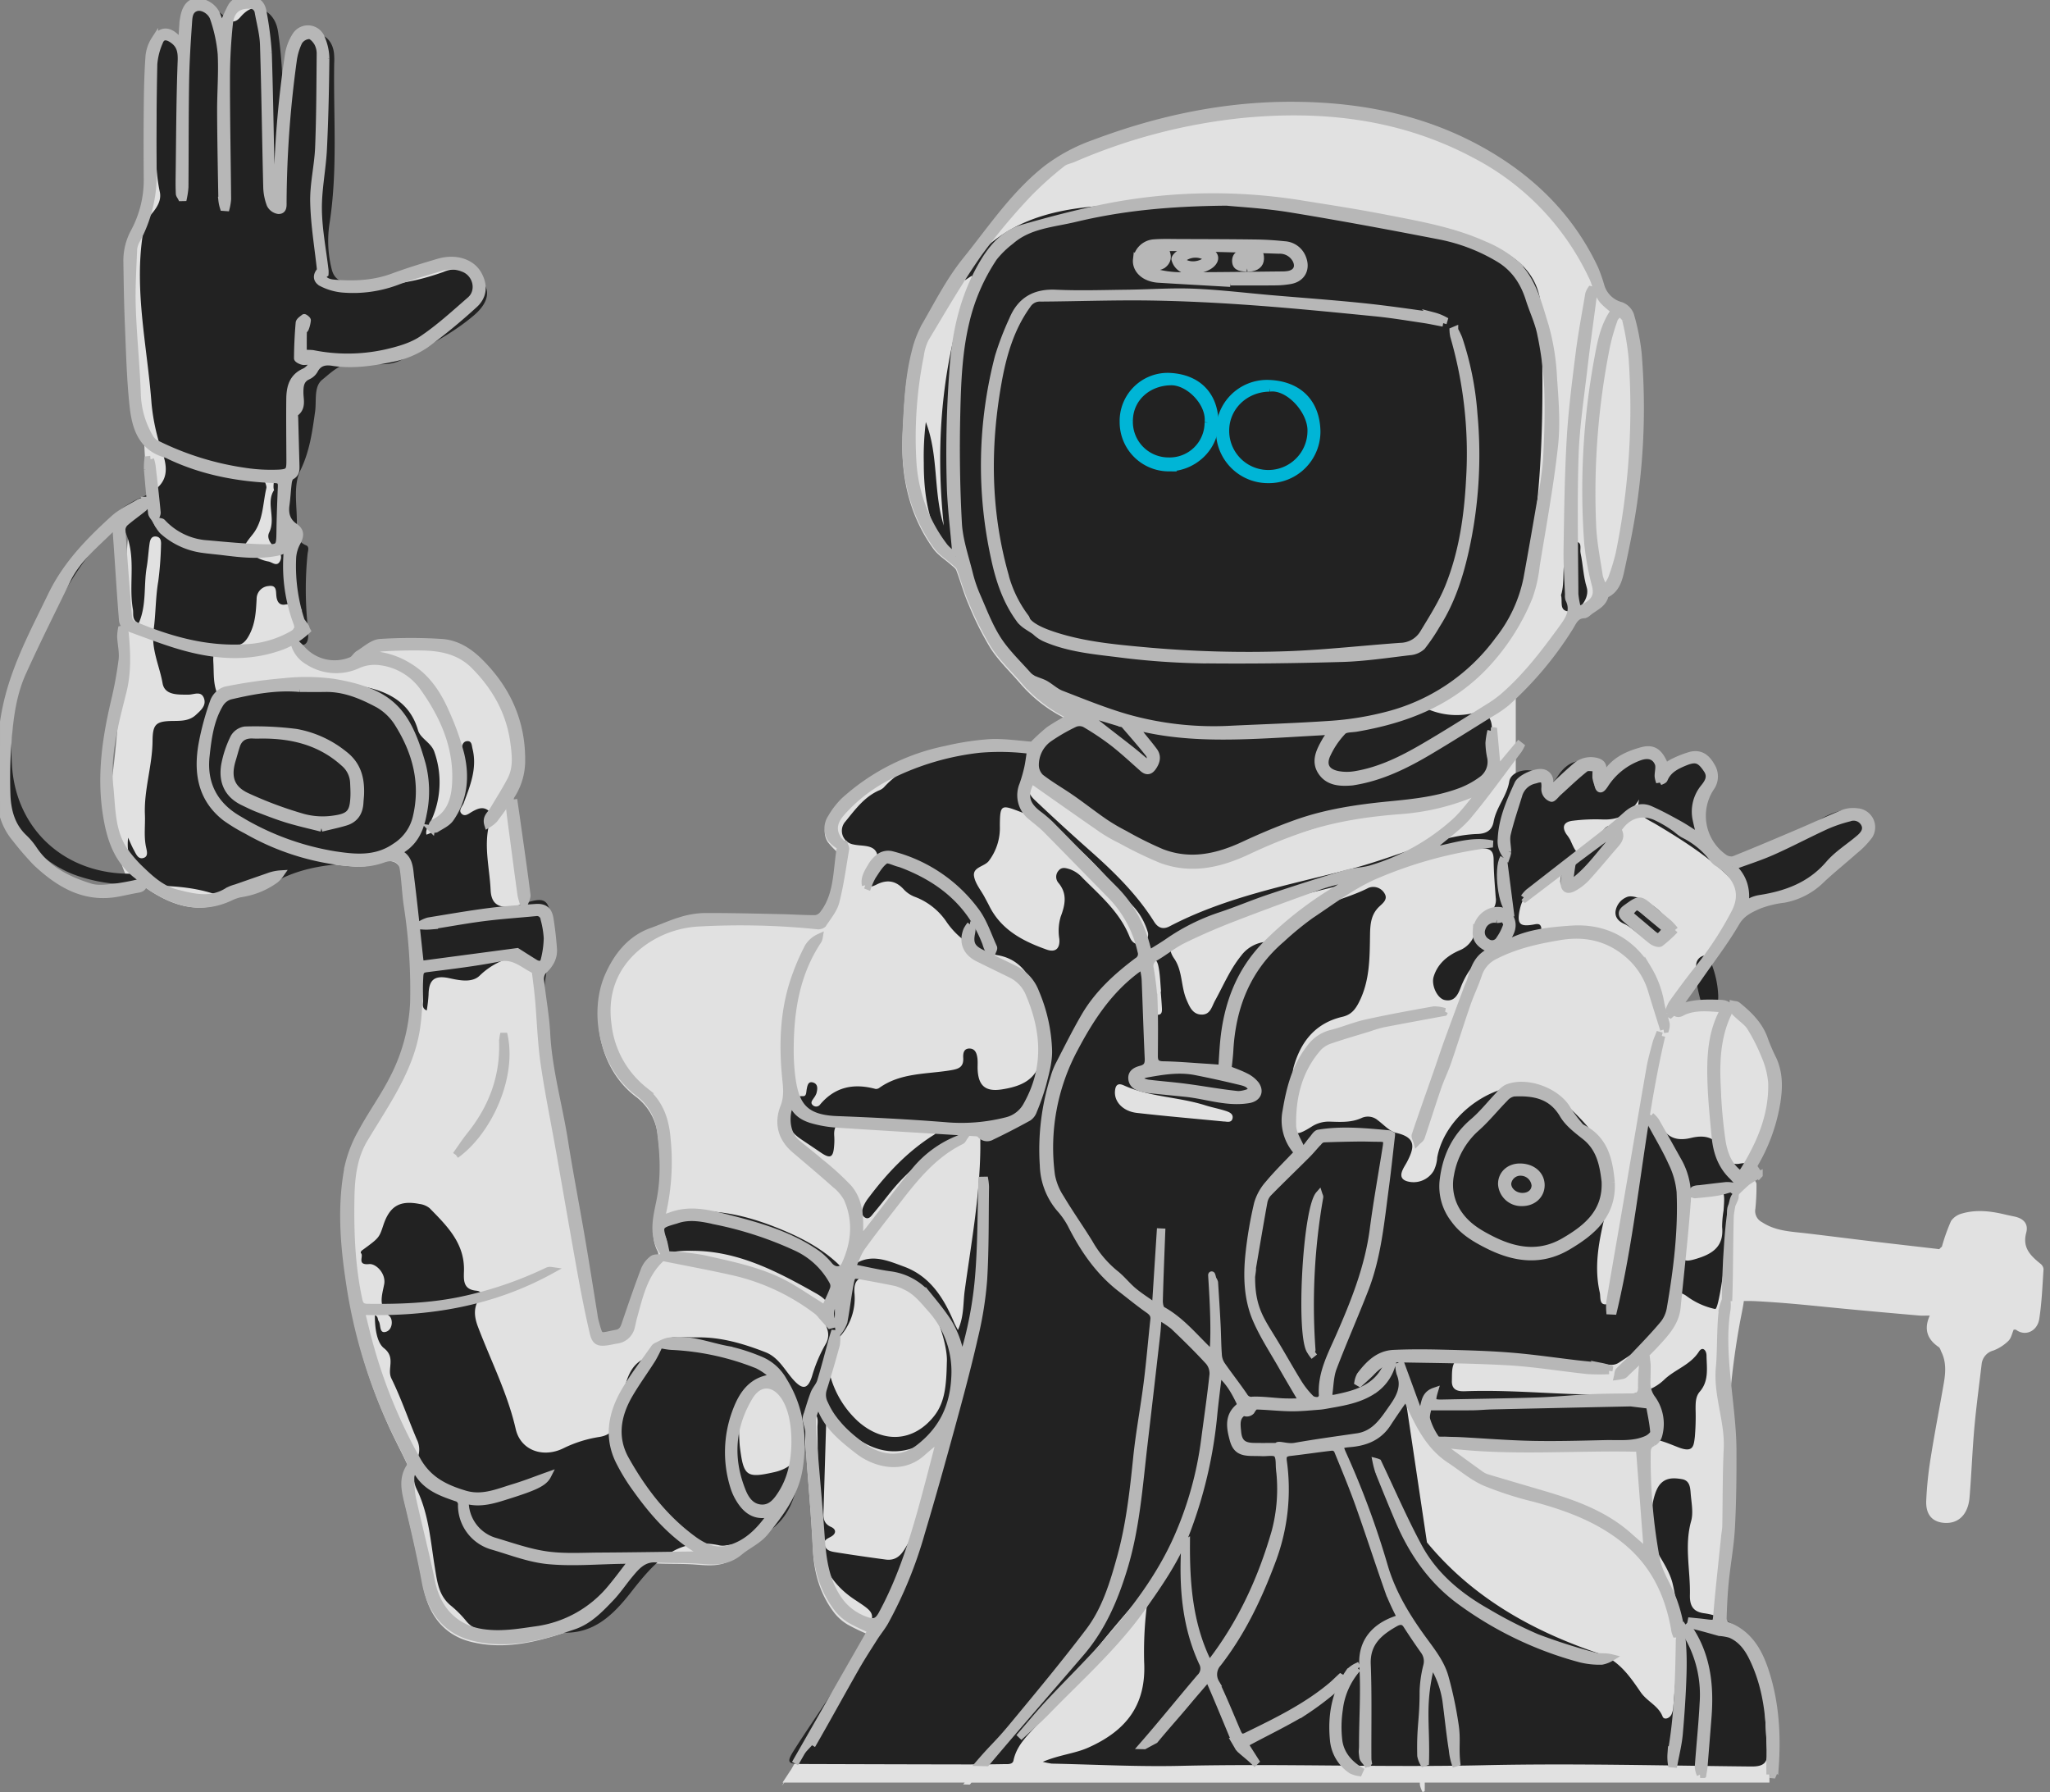
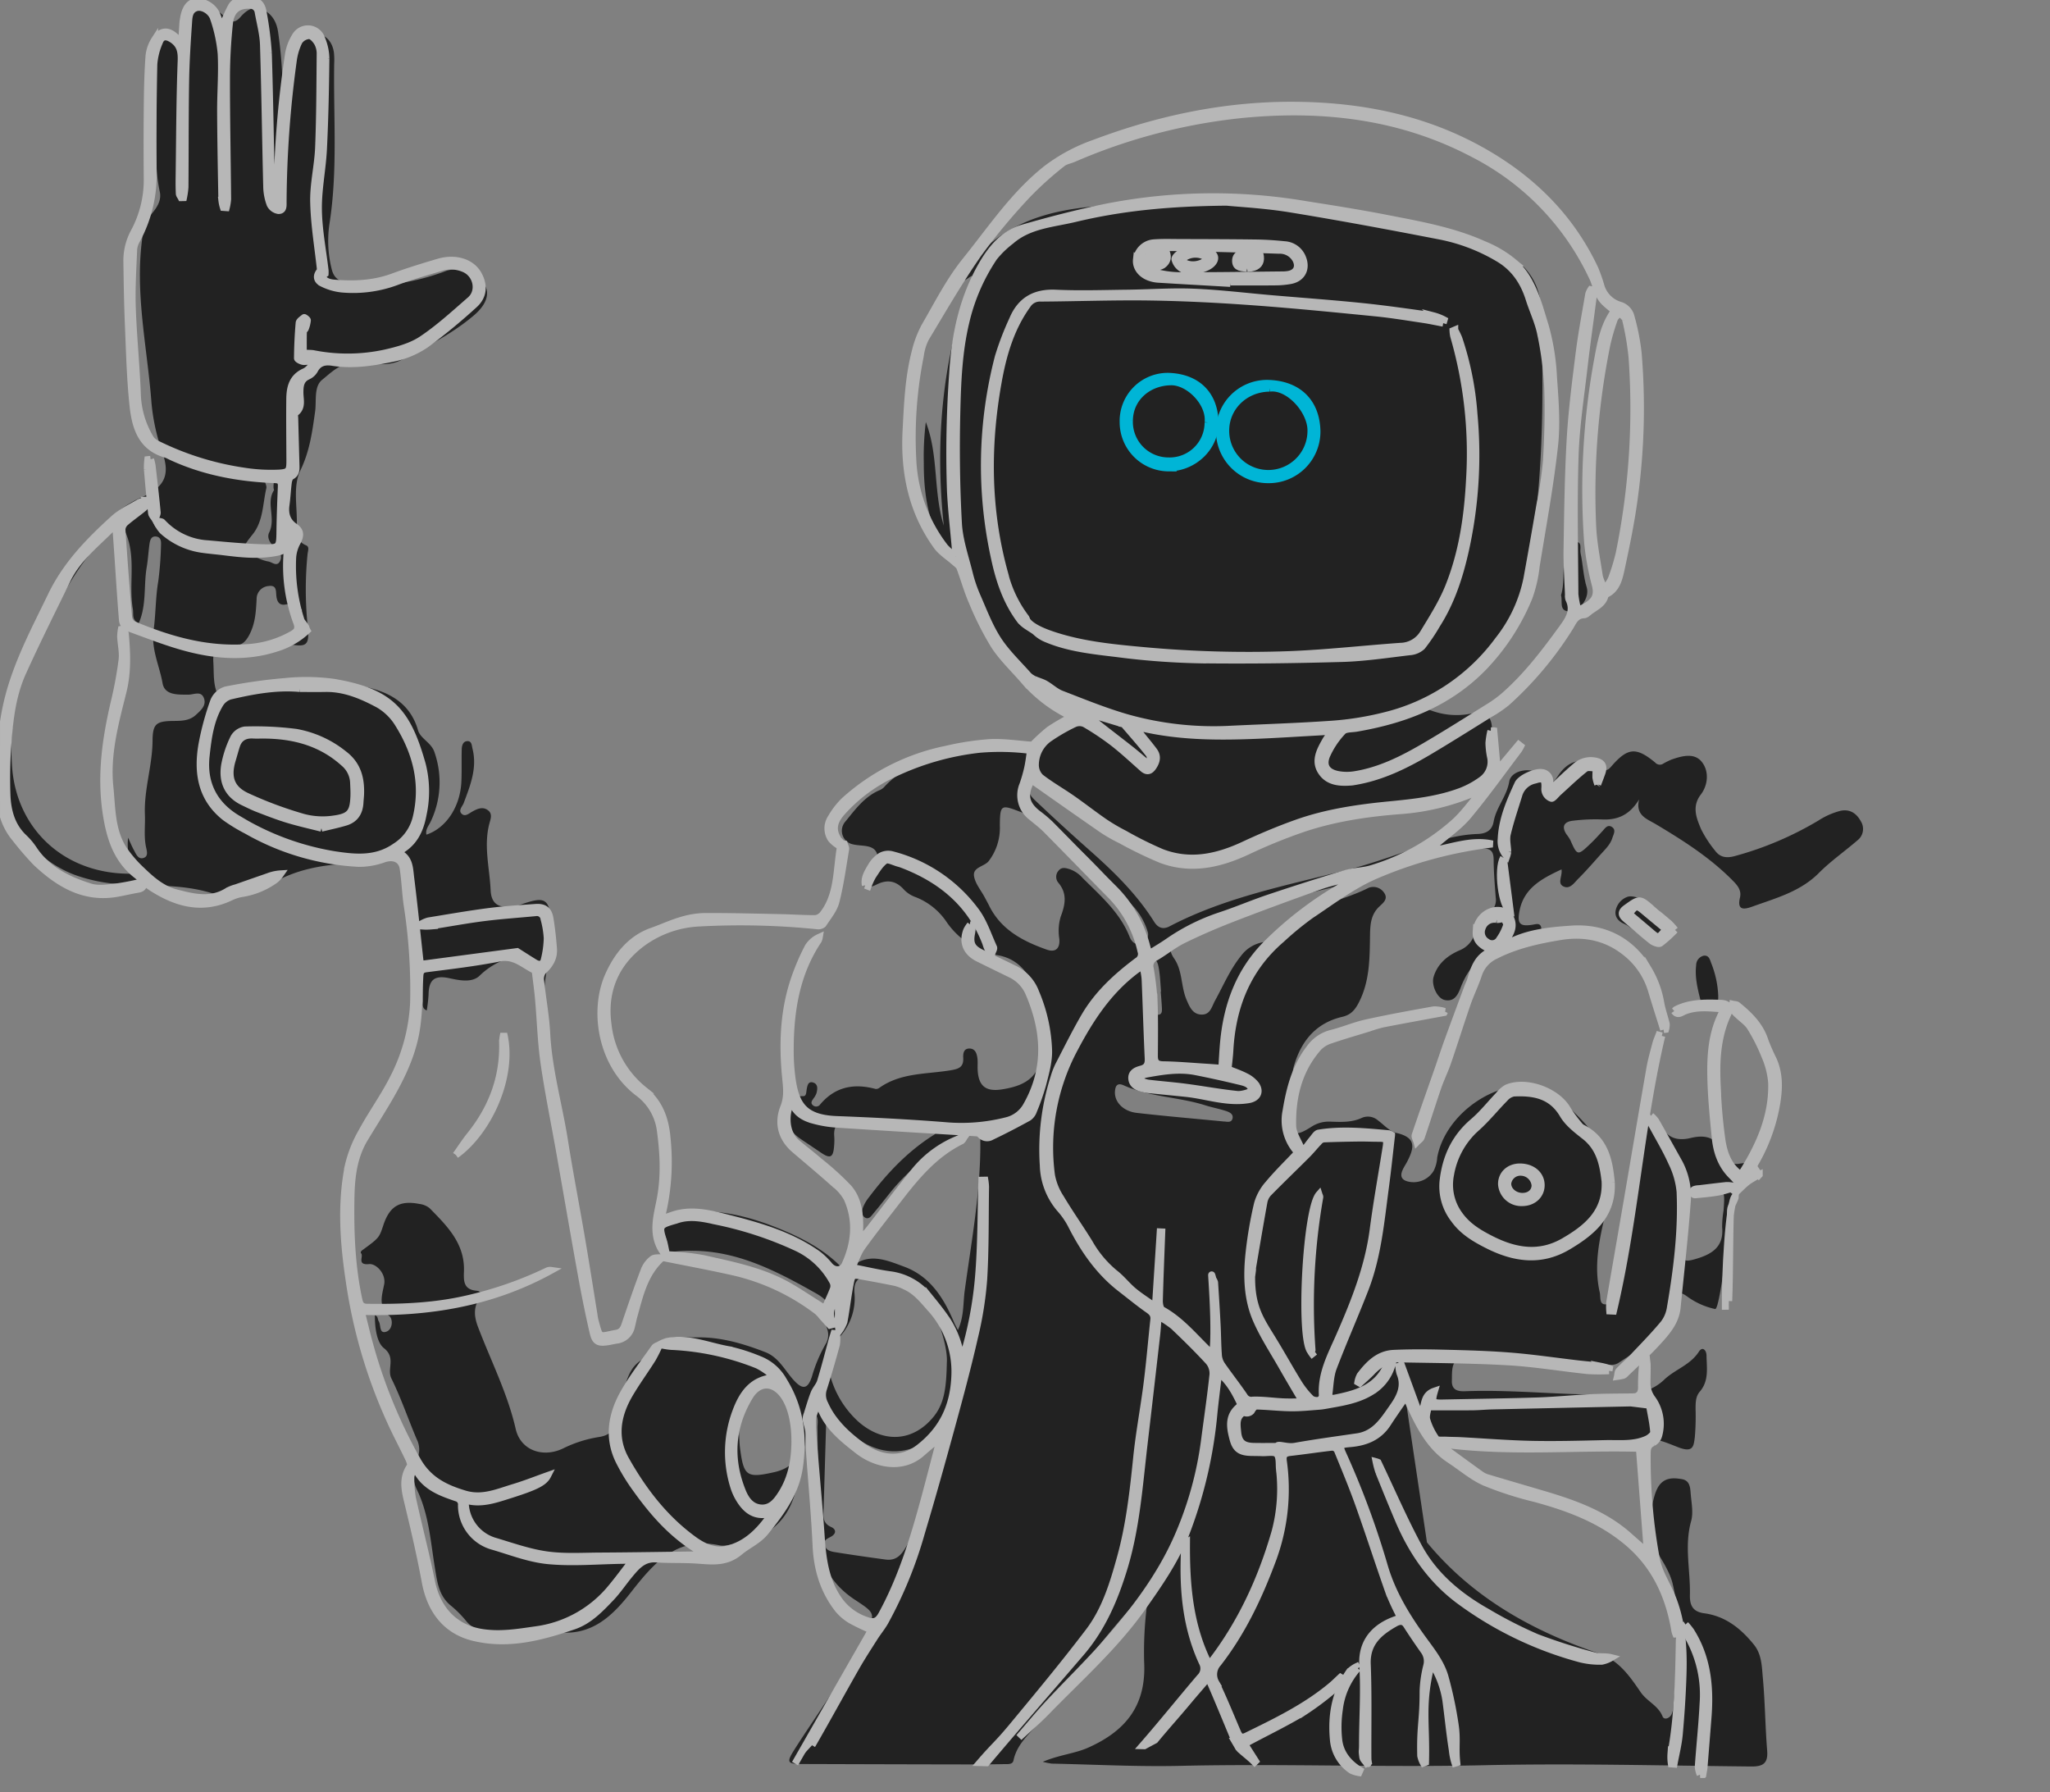
<svg xmlns="http://www.w3.org/2000/svg" width="591.36" height="516.874" viewBox="0 0 591.36 516.874">
  <rect x="0" y="0" width="591.36" height="516.874" fill="#808080" stroke="none" />
  <defs>
    <clipPath id="clip-path">
      <rect id="Rechteck_838" data-name="Rechteck 838" width="589.497" height="516.412" fill="none" />
    </clipPath>
    <clipPath id="clip-path-2">
      <rect id="Rechteck_836" data-name="Rechteck 836" width="589.496" height="507.808" fill="#222" />
    </clipPath>
    <clipPath id="clip-path-3">
      <rect id="Rechteck_837" data-name="Rechteck 837" width="591.359" height="515.521" fill="#b7b7b7" stroke="#b7b7b7" stroke-width="2" />
    </clipPath>
  </defs>
  <g id="Gruppe_189" data-name="Gruppe 189" transform="translate(-958.525 -520.943)">
    <g id="Gruppe_188" data-name="Gruppe 188" transform="translate(958.525 521.404)" opacity="0.759" style="isolation: isolate">
      <g id="Gruppe_187" data-name="Gruppe 187" clip-path="url(#clip-path)">
-         <path id="Pfad_8440" data-name="Pfad 8440" d="M593.046,363.979c-2.83-2.3-5.207-4.59-4.051-8.89.7-2.605-.778-4.148-3.5-4.7-1.02-.206-2.036-.432-3.049-.667-3.981-.923-8-1.339-11.975-.182a5.555,5.555,0,0,0-3.151,2.132,53.939,53.939,0,0,0-2.654,7.44,4.175,4.175,0,0,0-.684.648c-.107.127-.53,0-.8-.029-6.222-.719-12.445-1.428-18.665-2.169-6.289-.75-12.573-1.554-18.863-2.3-4.411-.523-8.879-.609-12.829-3.2a3.612,3.612,0,0,1-1.958-3.913,62.683,62.683,0,0,0,.318-7.1c0-.517-.539-1.036-.845-1.553,0-.018,0-.036.005-.054l-.03.017-1.656-2.5a51.517,51.517,0,0,0,6.616-17.534c.8-4.48,1.017-8.871-.854-13.15A58.515,58.515,0,0,1,512,300.73c-1.406-4.415-4.506-7.443-7.935-10.234a17.745,17.745,0,0,0-3.31-.267,4.415,4.415,0,0,0-1.654-.321c-4.331-.142-8.648-.221-12.67,1.8,2.249-3.179,4.523-6.341,6.742-9.541,3.571-5.15,7.4-10.156,10.533-15.562,1.609-2.775,4.026-3.858,6.476-4.955a29.761,29.761,0,0,1,7.285-1.793,20.593,20.593,0,0,0,10.9-5.776c3.042-2.857,6.315-5.465,9.422-8.255a23.881,23.881,0,0,0,4.187-4.315,4.493,4.493,0,0,0-3.524-6.942,8.267,8.267,0,0,0-3.7.335c-4.185,1.7-8.273,3.631-12.425,5.409-6.392,2.737-12.786,5.469-19.238,8.059a3.474,3.474,0,0,1-2.8-.521,14.78,14.78,0,0,1-3.859-20.239,5.556,5.556,0,0,0,.232-6.11c-1.352-2.461-3.148-3.969-6.044-3.261a29.045,29.045,0,0,0-4.646,1.789,30.2,30.2,0,0,0-2.645,1.469c-1.581-4.095-3.363-5.5-6.716-4.585-3.958,1.083-7.763,2.74-10.171,6.474-.744,1.154-1.7,2.173-2.556,3.251l-.006-.018c.407-1.085.833-2.161,1.214-3.254.7-2.011.091-3.062-1.991-3.453a6.578,6.578,0,0,0-5.647,1.615c-2.506,2.148-4.869,4.464-7.349,6.761,0-.749.061-1.635-.014-2.509a2.5,2.5,0,0,0-2.308-2.542c-1.527-.2-4.5.929-6.033,2.265V199.16a104.135,104.135,0,0,0,14.021-17.727c1.062-1.676,1.678-3.656,4.176-3.744.541-.019,1.09-.586,1.584-.966,1.771-1.362,4.059-2.249,4.514-4.844,3.229-1.375,3.95-4.5,4.564-7.348,1.511-7.016,2.961-14.073,3.873-21.187a192.4,192.4,0,0,0,1.033-41.2,63.814,63.814,0,0,0-2.2-11.054,4.71,4.71,0,0,0-2.723-2.745,8.186,8.186,0,0,1-5.739-5.485,46.728,46.728,0,0,0-1.776-5.114C456.562,63.84,446.4,53.25,433.4,45.315c-17.371-10.6-36.512-14.652-56.572-14.816-19.964-.164-39.192,3.9-57.828,10.966a50.029,50.029,0,0,0-13.732,7.4c-9.368,7.443-15.9,17.377-23.254,26.532-4.6,5.722-7.987,12.441-11.677,18.853a30.449,30.449,0,0,0-2.864,7.588c-1.906,7.414-2.194,15.038-2.589,22.643-.626,12.069,1.685,23.376,8.831,33.327,1.333,1.855,3.453,3.14,5.192,4.707.529.478,1.227.936,1.459,1.55,1.231,3.264,2.139,6.662,3.54,9.845a88.387,88.387,0,0,0,6.338,12.641c2.333,3.6,5.532,6.635,8.363,9.906a41.205,41.205,0,0,0,12.352,9.871,10.09,10.09,0,0,1,1.261.962,64.11,64.11,0,0,0-6.125,3.6,55.839,55.839,0,0,0-4.844,4.463c-4.07-.286-8.168-.948-12.227-.755a78.576,78.576,0,0,0-12.572,1.928,61.966,61.966,0,0,0-29.312,14.843,22.689,22.689,0,0,0-3.807,4.953,5.556,5.556,0,0,0,.01,6.161,24.345,24.345,0,0,0,2.592,2.749,2.737,2.737,0,0,0-.124.5c-.349,2.488-.567,4.994-.9,7.484-.527,3.913-1.441,7.717-3.921,10.908a3.3,3.3,0,0,1-2.127,1.313c-3.319.029-6.638-.215-9.959-.283-7.384-.151-14.769-.354-22.153-.318A24.482,24.482,0,0,0,200,266.016c-2.8.833-5.462,2.091-8.219,3.065-6.279,2.215-10.1,7.341-12.525,12.814-4.494,10.162-2.143,25.646,8.477,33.817a16.032,16.032,0,0,1,6.428,10.687c.945,6.846,1.284,13.723-.1,20.614-.9,4.487-2.154,9.077.195,13.555.246.468.128,2.341.406,2.807-.945.092-2.085-.073-2.725.418a7.432,7.432,0,0,0-2.354,3.1c-1.87,4.948-3.585,9.957-5.285,14.967-.5,1.489-.837,3-2.7,3.343-5.219.949-4.7,1.845-6.234-3.827a10.1,10.1,0,0,1-.175-1.032c-1.217-7.51-2.386-15.028-3.661-22.529-1.6-9.425-3.422-18.814-4.908-28.258-1.626-10.334-4.562-20.438-5.106-30.969-.262-5.072-1.224-10.1-1.75-15.166a3.745,3.745,0,0,1,.658-2.785c1.983-1.8,3.239-3.85,3.032-6.546-.223-2.91-.535-5.823-1.012-8.7-.4-2.428-1.66-3.357-4.122-3.18l-2.437.173c-.942-7.542-2.406-21.375-3.454-28.86-.205-1.465-.424-2.928-.639-4.392a18.122,18.122,0,0,0,2.518-8.723c.251-11.551-4.088-21.24-12.231-29.28-3.057-3.019-6.683-5.262-11.02-5.482a138.512,138.512,0,0,0-17.5.015c-2.14.163-4.174,2.107-6.189,3.346-.756.465-1.216,1.5-2,1.825a12.537,12.537,0,0,1-14.449-3.44c-.384-.432-1.4-1.682-1.984-2.322a19.066,19.066,0,0,0,3.919-2.944,3.451,3.451,0,0,1-.348-.88c-.1-.362-.4-.477-.435-.85-.2.22-.218.071-.431.287a50.816,50.816,0,0,1-2.926-19.672,10.708,10.708,0,0,1,1.266-4.331c.977-1.807,1.182-3.254-.668-4.518-2.266-1.549-2.886-3.709-2.518-6.341.3-2.141.38-4.311.662-6.455.084-.636.366-1.542.831-1.775,1.357-.677,1.412-1.767,1.379-2.99q-.189-6.909-.367-13.82c-.012-.488-.17-1.259.065-1.42,2.267-1.549,1.444-3.879,1.437-5.89-.008-2.18.2-3.956,2.506-4.928a4.1,4.1,0,0,0,1.758-1.749c1.176-2.116,2.952-2.469,5.119-2.126,5.821.925,11.586.017,17.224-1.146a26.162,26.162,0,0,0,9.568-3.985,168.8,168.8,0,0,0,13.86-11.43c2.769-2.427,3.08-5.6,1.275-8.853-1.939-3.494-6.542-4.993-11.47-3.536-4.4,1.3-8.8,2.654-13.1,4.25-5.511,2.047-11.163,2.277-16.895,1.8-2.618-.216-3.655-1.311-3.9-3.577l.75,1.288.532-.4a8.323,8.323,0,0,0-.005-.957c-.68-5.875-1.847-11.743-1.919-17.625-.073-5.815,1.169-11.633,1.457-17.469.429-8.708.606-17.432.7-26.15A15.45,15.45,0,0,0,97.047,11.2a4.173,4.173,0,0,0-7.607-.734A14.137,14.137,0,0,0,87.486,15.7a295.152,295.152,0,0,0-3.291,41.3c-.014.71,0,1.419,0,2.129l-.8.08a22.3,22.3,0,0,1-.786-3.9c-.328-13.335-.491-26.675-.915-40.006A98.708,98.708,0,0,0,80.235,3.718c-.26-1.71-.946-3.342-3-3.54-2.282-.22-4.836-.65-6.229,1.763a54.365,54.365,0,0,0-2.754,6.305,37.206,37.206,0,0,0-1.493-4.281,6.379,6.379,0,0,0-6-3.444c-1.846.269-3.018,1.925-3.484,4.925-.053.345-.127.69-.151,1.037-.13,1.882-.248,3.767-.395,6.03-.681-.752-1.04-1.169-1.421-1.563-2.328-2.4-4.568-2.305-6.312.531a10.777,10.777,0,0,0-1.627,4.634c-.342,4.662-.453,9.346-.5,14.024q-.113,10.9-.011,21.8a31.8,31.8,0,0,1-3.792,15.079,17.389,17.389,0,0,0-2.079,8.425c.088,6.135.183,12.272.438,18.4.324,7.743.513,15.511,1.324,23.207.419,3.972,1.265,7.848,3.7,10.653l-.308.032c-.047.92.39,6.977.467,7.887q.347,4.165.758,8.327a17.311,17.311,0,0,0-2.771,1.163c-.533.316-2.3,1.358-3.172,9.649-1.458,13.794-1.371,48.509-4.99,71.9.135,22.4,6.994,30.345,7.826,30.2,1.232-.21,1.653-.834,1.47-1.872.837.6,1.664,1.218,2.534,1.767,7.1,4.481,14.468,6.326,22.483,2.414a11.885,11.885,0,0,1,3.388-1.008,22.34,22.34,0,0,0,9.349-3.977c.548-.379,7.223-5.81,8.677-7.122a72.627,72.627,0,0,0,15.283,2.442,20.726,20.726,0,0,0,7.278-1.3c2.676-.873,5.052-.006,5.477,2.756.529,3.441.644,6.944,1.121,10.4a159.738,159.738,0,0,1,1.881,28.382,52.977,52.977,0,0,1-5.87,21.847c-2.658,5.289-6.179,10.138-8.989,15.358a36.46,36.46,0,0,0-3.909,9.828c-2.249,11.229-1.391,22.532.307,33.749a149.321,149.321,0,0,0,12.916,42.55c1.36,2.831,2.811,5.619,4.151,8.46.3.644.7,1.684.41,2.1-2.478,3.624-1.456,7.27-.542,11.075,1.777,7.391,3.494,14.81,4.867,22.284,1.612,8.781,6.415,14.259,13.863,16.092,9.983,2.457,19.491-.09,28.856-3.287,4.422-1.509,7.6-4.871,10.716-8.155,1.957-2.063,3.539-4.479,5.362-6.676,2-2.411,3.973-4.8,7.665-4.545,3.606.247,7.237.1,10.849.288,4.555.241,8.958,1.188,13.126-2.319,2.377-2,5.386-3.23,7.463-5.828,4.492-5.621,8.7-11.15,9.783-18.741a43.484,43.484,0,0,0,.317-10.34c.846-.774,1.871-1.942,1.939-1.2.171,1.874.489,5.272.619,7.151.629,9.051,1.476,18.09,1.9,27.15.318,6.781,2.128,12.927,6.278,18.286a14.183,14.183,0,0,0,3.743,3.234,61.781,61.781,0,0,0,5.907,2.838L232.588,510.12h-.036l-2.329,3.563h.333l-.538.944.71-.944h52.052l-.447.518,1.925.047.183-.217.292-.347H414.068c.005.2.01.4.015.6a7.153,7.153,0,0,0,.781,2.126l.61-.23c.023-.833.027-1.666.022-2.5h99.427v-2.938c.008-.056.025-.111.029-.168.642-9.127.128-18.183-2.592-26.953-1.9-6.135-4.788-11.672-11.431-14.1a2.468,2.468,0,0,1-.963-1.983c.111-3.555.277-7.117.63-10.655.519-5.207,1.492-10.38,1.767-15.595.393-7.456.465-14.936.432-22.4a220.57,220.57,0,0,1,3.643-38.078c.118-.69,1.041-5.126,1.088-6.024,1.221-.014,2.439-.017,3.652.047,3.685.194,7.368.465,11.044.793,5.407.482,10.806,1.062,16.211,1.567q9.858.92,19.721,1.773c.882.077,1.777.011,3.015.011-1.781,3.969-.689,6.869,2.595,9.092.4.272.54.948.783,1.444,1.393,2.846,1.208,5.842.7,8.82-1.215,7.084-2.613,14.136-3.736,21.233a106.362,106.362,0,0,0-1.365,12.883c-.14,4.013,1.829,6.071,5.195,6.319,4.081.3,6.9-2.4,7.31-7.382.555-6.67.79-13.368,1.383-20.034.545-6.114,1.377-12.2,2.094-18.3a4.547,4.547,0,0,1,3.418-4,12.707,12.707,0,0,0,4.313-2.78c.806-.775,1.042-2.146,1.53-3.254.324.008.641.018.634.028,2.588,2.018,6.174.559,6.742-3.146.726-4.735.911-9.557,1.23-14.35a2.371,2.371,0,0,0-.946-1.572" transform="translate(-4.495 0)" fill="#fff" />
-       </g>
+         </g>
    </g>
    <g id="Gruppe_186" data-name="Gruppe 186" transform="translate(958.525 522.627)">
      <g id="Gruppe_183" data-name="Gruppe 183">
        <g id="Gruppe_182" data-name="Gruppe 182" clip-path="url(#clip-path-2)">
          <path id="Pfad_8394" data-name="Pfad 8394" d="M444.708,461.274c13.147,15.93,30.381,25.541,49.553,32.029,5.9,1.995,9.044,6.747,12.115,11.2,1.855,2.688,5.071,3.838,6.306,6.995.416,1.064,1.977.587,2.559-.58a6.393,6.393,0,0,0,.556-2.34c.875-11.782,2.574-23.618-.193-35.313-.836-3.532-3.1-6.771-4.933-10.013-2.223-3.924-1.615-15.262,1.235-18.669,1.717-2.053,4.059-1.93,6.348-1.545,2.26.381,2.4,2.377,2.529,4.094.207,2.67.823,5.538.134,8.006-2,7.143-.191,14.218-.352,21.309-.068,3.02.848,4.84,4.118,5.278,6.1.817,10.551,4.361,14.319,9.02,2.312,2.858,2.3,6.331,2.6,9.6.641,6.966.683,13.985,1.246,20.961.3,3.653-1.138,4.642-4.582,4.609-25.751-.249-51.517-.942-77.252-.363-29.131.655-58.246-.495-87.37.177-12.383.285-24.788-.388-37.183-.642a21.656,21.656,0,0,1-2.566-.526c4.9-2.058,9.208-2.352,13.109-4.091,10.852-4.838,16.785-12.2,16.124-24.736a109.115,109.115,0,0,1,.728-15.7c.1-1.034.805-2.341-.344-2.973-1.43-.786-2.176.722-2.906,1.552-9.269,10.52-17.911,21.551-26.24,32.819-3.078,4.165-7.785,7.2-8.938,12.774-.253,1.225-1.826,1.008-2.839,1.027-4.581.09-9.164.09-13.746.082q-22.054-.042-44.107-.115c-4.623-.013-4.914-.365-2.373-4.35,6.082-9.537,12.806-18.666,18.231-28.623.706-1.3,1.506-2.55,2.109-3.893,3.018-6.717,2.909-6.587-3.119-10.582q-10.676-7.076-10.5-20.078c.12-9.842-.08-19.687-.191-29.53-.014-1.281.409-2.67-.7-4.1-3.6,2.55-2.358,6.407-3.08,9.747-1.985,9.181-1.721,19.443-11.633,25.123-3.536,2.026-7.25,2.715-11.111,3.248a4.706,4.706,0,0,1-1.614,0c-12.387-2.712-18.946,4.931-25.664,13.505-5.261,6.712-11.376,12.859-21.634,11.454-6.363-.871-12.928-.359-19.4-.3a7.715,7.715,0,0,1-6.406-2.748,30.853,30.853,0,0,0-4.239-4.331c-3.755-2.923-4.169-6.8-4.9-11.26-1.217-7.448-1.726-15.2-5.065-22.2a9.94,9.94,0,0,1-.077-8.957,6.525,6.525,0,0,0-.079-5.8c-2.474-5.824-4.512-11.852-7.3-17.515-1.369-2.78,1.389-5.964-2.156-8.75-2.1-1.652-2.644-5.959-2.613-9.492,1,.341.744,1.178,1.081,1.685.722,1.087.074,3.764,2.19,3.061,1.843-.612,2.034-3.545.894-4.532-3.267-2.83-2.145-5.758-1.492-9.114.606-3.11-2.361-6.055-4.336-5.856-3.778.38-1.36-2.433-2.406-3.188a.921.921,0,0,1,.234-.671c5.055-3.689,5.057-3.686,6.261-7.329,1.824-5.52,4.733-7.271,10.437-6.155a5.8,5.8,0,0,1,2.934,1.225c4.994,5.093,10.146,10.128,9.9,18.125-.08,2.569-.282,5.29,3.5,5.661,1.972.193,1.461,1.408.724,2.606-1.56,2.536-1.188,5.162-.2,7.775,3.711,9.8,8.554,19.223,10.895,29.49,1.433,6.286,8.008,8.475,13.865,5.535a35.87,35.87,0,0,1,10.321-3.226c2.7-.452,4.119-1.717,4.72-4.2.571-2.358,1-4.756,1.694-7.077,1.363-4.585,1.944-9.713,7.427-11.706a.541.541,0,0,0,.3-.264c2.705-6.95,8.731-5.391,14.086-5.465,6.866-.095,13.321,1.822,19.632,4.278,3.748,1.458,5.491,5.05,7.967,7.852,2.7,3.057,4.272,2.923,5.488-.972a41.652,41.652,0,0,1,3.915-9.237,5.125,5.125,0,0,0,.461-4.3c-.273-.89-.856-2.163-.485-2.7,2.855-4.11-.527-6.368-2.953-7.734-11.093-6.242-22.391-12.183-35.658-12.159a33.992,33.992,0,0,0-4.434.19c-1.32.177-2.6.625-4.867,1.2,2.24-1.884,2.638-3.257,1.71-5.462-1.769-4.206-.341-6.249,4.26-6.909,9.491-1.36,18.547.645,27.3,4.081,6.79,2.666,13.331,5.887,18.663,11.082.867.845,1.9,1.848,3.142.718,5.078-4.62,10.463-2.178,15.488-.328,7.484,2.755,11.469,9.051,14.416,16.089.248.593.579,1.152,1.114,2.2,1.8-3.945,1.461-7.743,1.958-11.366,1.866-13.6,4.347-27.139,4.506-40.929.009-.809-.011-1.619,0-2.427.041-3-.926-3.917-3.894-2.361-8.451,4.431-16.039,9.9-22.061,17.382-1.606,1.995-3.173,4.022-4.825,5.976-.656.777-1.389,2.034-2.606,1.2-.986-.679-.777-2-.4-3a11.427,11.427,0,0,1,1.637-2.745c5.222-6.93,11.111-13.177,18.5-17.872a1.875,1.875,0,0,0,1.034-2.11,115.268,115.268,0,0,1-16.665-.872c-2.8-.406-5.63-.537-8.439-.857-3.037-.346-4.672.747-4.425,4.011a19.154,19.154,0,0,1-.032,2.83c-.253,3.415-1.095,3.819-3.877,1.923-1.894-1.291-3.8-2.56-5.7-3.843-2.491-1.684-4.251-3.846-3.922-7.029.282-2.738.656-5.512,4.56-5.369.974.036.873-1.172,1.021-1.939.207-1.067.391-2.451,1.868-1.992,1.461.453,1.277,1.889.951,3.1a5.282,5.282,0,0,1-.785,1.4c-.439.673-1.095,1.359-.2,2.092a1.416,1.416,0,0,0,1.88-.058c4.324-5.279,9.8-6.4,16.141-4.687a1.625,1.625,0,0,0,1.143-.343c6.169-4.373,13.556-3.88,20.5-5.034,2.348-.39,3.814-.891,3.663-3.594-.066-1.2.1-2.668,1.747-2.684,1.7-.017,2.166,1.408,2.343,2.794.136,1.062.022,2.153.067,3.23.194,4.754,2.3,6.488,6.961,5.767,8.263-1.279,11.279-4.472,12.2-13.192a30.156,30.156,0,0,0-3.59-17.982c-2.035-3.707-4.77-6.539-9.441-7.466a23.1,23.1,0,0,1-14.988-9.5,19.128,19.128,0,0,0-8.982-7.3,8.518,8.518,0,0,1-3.377-2.146c-2.336-2.628-4.879-3.044-7.957-1.493-1.058.533-2.392,1.078-3.328-.148-.816-1.067.358-1.961.592-2.95.549-2.322,3.962-3.884,2.678-6.281-1.169-2.183-4.3-1.65-6.636-2.2a4,4,0,0,1-2.274-6.612c2.8-3.422,5.436-7.083,9.69-8.967a4.065,4.065,0,0,0,1.367-.847c9.5-10.388,23.038-9.488,35.138-12.6a1.4,1.4,0,0,1,.8-.014c7.407,2.864,12.335-1.177,17.214-5.9,2.556-2.474,3.024-4.349.363-6.678a43.1,43.1,0,0,0-6.252-4.408c-12.115-7.277-19.584-18.178-24.524-31.1a11.377,11.377,0,0,0-1.791-3.588c-7.542-8.371-9.414-18.515-9.395-29.286a81.2,81.2,0,0,1,.584-11.823c3.745,9.67,2.113,20.119,5.177,29.853-2.589-24.581-.467-48.562,8.241-71.844-.016-.017-.152-.191-.174-.178-.542.335-1.072.691-1.994,1.3.461-3.846,2.67-6.224,5.015-8.5,10.494-10.178,23.81-12.465,37.59-13.187A380.1,380.1,0,0,1,443,81.409c8.209,1.512,16.337,3.525,23.793,7.611,6.7,3.674,10.612,9.055,10.845,16.788.86,28.478.807,56.857-6.1,84.824-2.922,11.836-9.984,19.976-19.907,26.216-2.029,1.276-4.075,2.524-6.654,4.119a21,21,0,0,0,12.727,1.221c4.374-.923,6.124,1.293,5.69,5.77-.323,3.346,1.437,6.6.828,10.222a5.79,5.79,0,0,1-2.421,4.079c-5.883,4.826-13.178,5.762-20.136,6.6-17.051,2.059-33.184,7.02-48.986,13.423-9.758,3.954-19.191,3.1-28.44-1.886-9.957-5.367-19.181-12.086-29.812-16.2-1.641-.635-2.2-2.247-3.424-3.6-2.37,2.58-1.288,4.808.623,6.619q7.913,7.5,16.083,14.726c6.872,6.095,13.385,12.5,18.3,20.334,1.191,1.9,2.7,2.237,4.453,1.32,16.344-8.537,34.31-11.892,51.915-16.45,6.253-1.619,12.363-3.819,18.488-5.9,6.014-2.044,12.019-4.066,18.442-4.286,2.452-.084,4.183-1,4.636-3.553.736-4.145,3.8-7.308,4.509-11.578.577-3.5,7.139-4.488,9.713-1.392,1.933,2.324,2.716,2.243,4.28-.157,3.221-4.946,7.652-5.717,12.472-2.267,1.7,1.218,2.428.061,3.307-.926,4.483-5.035,6.922-5.2,12.326-.728a1.76,1.76,0,0,0,2.163.411,19.244,19.244,0,0,1,2.525-1.267c2.995-1.045,6.538-2.026,8.691.586,2.248,2.727,1.873,6.764-.221,9.5-2.736,3.569-1.123,7.042.035,9.891a33.222,33.222,0,0,0,4.063,6.269c1.477,2.014,3.352,2.227,5.731,1.576a95.884,95.884,0,0,0,24.116-10.252,21.752,21.752,0,0,1,6.257-2.772c2.773-.635,4.717.7,5.989,3.043a4.149,4.149,0,0,1-1.045,5.485c-3.66,3.164-7.68,5.954-11.078,9.37-5.394,5.422-12.429,7.255-19.224,9.713-2.467.892-4.417,1.078-3.547-2.6.461-1.952-.536-3.321-1.823-4.643-6.558-6.735-14.394-11.727-22.391-16.5-2.637-1.574-6.006-2.548-4.884-7.18-2.638,4.355-6.066,6-10.631,5.779a53.437,53.437,0,0,0-8.478.37c-2.436.271-3.368,1.6-1.845,3.909a12.277,12.277,0,0,1,1.116,1.675c2.02,4.566,2.087,4.6,5.925.922,1.166-1.117,2.254-2.317,3.343-3.51.727-.8,1.439-1.955,2.636-1.253,1.414.829.558,2.15.208,3.257-.59,1.867-1.992,3.182-3.25,4.582-2.162,2.4-4.272,4.864-6.564,7.138-1.172,1.162-2.407,3.185-4.338,2.2-1.776-.9-.194-2.948-.506-4.887-5.647,2.653-10.833,5.342-12.116,11.978-.725,3.754.14,4.563,3.8,3.98.939-.15,2.068-.559,2.42.63.385,1.3-.967,1.4-1.769,1.726-3,1.217-5.975,2.5-9.033,3.534-6.148,2.09-10.094,6.254-12.395,12.25-.752,1.961-1.765,4.2-4.615,3.574-2.141-.473-3.91-4.28-3.177-6.7,1.146-3.784,3.981-6.084,7.388-7.586a7.48,7.48,0,0,0,4.467-4.825,10.945,10.945,0,0,1,4.048-5.913,4.525,4.525,0,0,0,2.008-4.516c-.266-3.626-.583-7.259-.6-10.89-.011-2.731-1.092-3.4-3.713-3.232-7.644.489-14.862,2.729-21.969,5.246-14.274,5.055-29.293,7.353-43.642,12.085-7.045,2.323-14.047,4.735-20.632,8.25-2.8,1.493-4.464,2.85-2.186,6.152,2.438,3.534,1.905,8.076,3.574,11.917.881,2.028,1.757,4.183,4.335,4.22,2.531.036,2.9-2.288,3.878-4.054,2.393-4.344,4.322-8.971,7.473-12.872a10.033,10.033,0,0,1,6.689-4c4.285-.64,6.975-4.366,10.276-6.8,6.013-4.43,13.393-5.535,19.847-8.839a3.745,3.745,0,0,1,4.615,1.657c1,1.66-.5,2.776-1.535,3.752-2.407,2.27-2.619,5.122-2.669,8.172-.109,6.712-.037,13.438-3.327,19.686-1.108,2.1-2.33,3.4-4.651,3.937-7.257,1.685-11.544,6.5-13.74,13.42-.5,1.57-.956,3.075.036,4.653a3.223,3.223,0,0,1-.445,4.105c-1.615,1.839-1.383,4.022-1.185,6.155.557,5.984,1.547,6.479,6.528,3.308a9.132,9.132,0,0,1,5.384-1.4c3.094.1,6.161.279,9.122-1.129a4.394,4.394,0,0,1,4.573.772c1.723,1.276,3.342,3.157,5.275,3.6,5.831,1.337,5.274,4.236,3.057,8.452-.79,1.5-3.121,4.427-.064,5.464a6.754,6.754,0,0,0,7.786-2.968,9.936,9.936,0,0,0,1.032-3.87c2.448-13.107,18.1-23.475,30.276-20.049a7.828,7.828,0,0,1,3.336,1.358c5.726,5.647,12.137,10.764,15.248,18.559,2.125,5.323,1.054,10.618-.219,15.9-1.839,7.63-3.547,15.266-1.755,23.166.285,1.253-.157,3.283,1.417,3.434,2.062.2,2.308-2.052,2.605-3.5,1.49-7.259,2.4-14.621,4.113-21.85a250.236,250.236,0,0,0,4.694-25.432c.167-1.284,0-3.066,1.523-3.482,1.738-.474,2.714,1.119,3.282,2.43,1.748,4.029,4.9,4.749,8.68,3.839,4.471-1.076,7.638.017,9.3,4.625a4.054,4.054,0,0,0,4.8,2.786c4.428-.627-.663.551-1.433,5.061-.565,3.307-4.051,37.239-5.7,36.873a21.139,21.139,0,0,1-8.069-3.618c-1.949-1.448-3.2-1.389-3.688,1.135-1.747,9.109-8.994,13.314-15.857,17.854a3.932,3.932,0,0,1-2.26.736c-6.171-.5-12.491-.433-18.458-1.84-8.237-1.943-16.247.5-24.377.1-3.551-.175-3.154,3.691-3.232,6.347-.077,2.627,1.656,3.075,3.772,3,15.375-.578,30.7,1.513,46.088.86,4.406-.187,8.19-1.134,11.411-4.21,3.093-2.952,7.507-4.2,9.992-8.07,1.03-1.606,2.168-.427,2.193,1.094.058,3.6.752,7.329-1.939,10.444-1.237,1.432-1.2,3.23-1.216,5a69.979,69.979,0,0,1-.212,8.077c-.329,2.568-.416,4.655-4.738,2.989-4.74-1.828-10.438-4.707-15.48.314a1.9,1.9,0,0,1-2.632.049c-2.3-2.461-5.2-1.809-7.963-1.694-7.406.307-14.806.894-22.214.983-3.6.043-7.385-1.682-10.788-1.035-10.279,1.953-16.2-2.468-19.527-11.871M306.213,409.338c.169-2.347-.63-6.324-1.969-10.141-2.632-7.5-9.468-15.911-20.132-14.812-3.357.346-4.771,1.265-4.56,4.884a16.46,16.46,0,0,1-4.744,13.239c-2.906,2.864-3.38,6.523-2.388,10.126a27.842,27.842,0,0,0,8.146,13.711c7.3,6.5,16.029,5.952,21.937-1.458,3.173-3.981,3.572-8.888,3.711-15.548m-34.128,13.3c-.3.652-.584.983-.595,1.322-.3,9.674-.573,19.349-.872,29.023-.054,1.765.4,3.047,2.207,3.848,1.457.647,1.545,1.851.086,2.731-1.033.622-2.4.927-1.933,2.563.452,1.578,1.939,1.8,3.229,2.009,4.774.763,9.562,1.452,14.354,2.093,2.359.316,3.959-.652,5.314-2.751,5.56-8.609,6.86-18.539,8.952-28.206.663-3.064-.782-3.789-3.686-2.331-6.618,3.321-12.918,2.559-18.967-1.748-3.211-2.286-5.322-5.554-8.088-8.552m92.147-137.177a19,19,0,0,0-4.1-7.473c-9.628-10.394-18.277-21.88-32.284-27.248-5.947-2.28-6.31-2.5-6.346,3.858a15.744,15.744,0,0,1-3.224,10.19c-1.291,1.608-4.642,1.721-4.223,4.343.34,2.128,1.99,4.047,3.06,6.06.442.832.9,1.654,1.321,2.5,3.45,6.944,9.757,10.2,16.6,12.622,2.518.892,3.868-.332,3.622-3.1a14.278,14.278,0,0,1,.4-6.41c1.3-3.433,1.987-6.686-.744-9.852a2.669,2.669,0,0,1,.118-3.407c.941-1.183,2.168-.751,3.347-.39a8.927,8.927,0,0,1,3.616,2.509c5.126,5.12,10.7,9.873,13.5,16.867.577,1.44,1.592,2.623,3.428,2.012a2.754,2.754,0,0,0,1.915-3.08M246.268,429.913c.086,1.342.1,2.694.269,4.025,1.059,8.2,1.837,8.91,9.921,7.079,3.607-.816,6.865-2.9,7.372-7.075a26.374,26.374,0,0,0-3.162-16.762c-2.757-4.75-7.643-4.863-10.663-.275a22.33,22.33,0,0,0-3.736,13.008m271.981-53.62c-.152,3.716.529,4.23,3.705,3.323,4.7-1.342,8.474-3.367,7.907-9.269a29.583,29.583,0,0,1,.413-4.82c.451-6.292.444-6.284-5.917-5.212-3.349.565-5.37,2.187-5.265,5.909a43.476,43.476,0,0,1-.843,10.069m-132.054-36.4c.482-.069,2.164.6,2.447-.973.254-1.419-1.3-1.882-2.452-2.233-1.8-.549-3.661-.907-5.455-1.476-7.7-2.44-16.007-2.364-23.47-5.741-1.858-.841-2.454.095-2.559,1.775-.188,2.984,2.357,5.709,6.317,6.161,8.166.933,16.359,1.631,25.172,2.487m-18.281-37.5.09-.007c-.2-2.262-.258-4.55-.661-6.775-.244-1.354-.687-3.28-2.738-2.54-1.527.551-2.823,1.927-2.158,3.787a90.877,90.877,0,0,1,3.262,10.729c.171.763.62,1.643,1.581,1.505,1.027-.146,1-1.121.963-1.919-.08-1.6-.222-3.187-.338-4.78" transform="translate(-33.079 -18.107)" fill="#222" />
          <path id="Pfad_8395" data-name="Pfad 8395" d="M157.043,284.121c-.162-.9-.366-1.789-.48-2.693-.857-6.775-5.516-9.083-11.879-5.947a20.9,20.9,0,0,0-6.208,4.126c-2.248,2.311-6.044,1.447-8.918.829-4.541-.977-5.869.8-5.935,4.826a44.745,44.745,0,0,1-.521,4.492c-1.523-.637-1.052-1.862-1.073-2.768a329.267,329.267,0,0,0-3.314-37.345c-.526-3.828-2.461-4.627-5.523-3.511-3.41,1.242-6.868,1.147-10.369,1.21-9.134.167-17.954,1.583-25.813,6.7C72,257.312,66.19,257.472,61.006,255.89c-8.457-2.58-17-1.982-25.533-2.538A45.786,45.786,0,0,1,20.915,250.4c-9.193-3.755-15.321-10.8-18.884-19.53C-.546,224.563-.3,217.239.74,210.472c3.742-24.353,13.524-45.831,31.518-63.149a32.278,32.278,0,0,1,9.165-5.834c5.907-2.722,7.628-6.122,5.56-12.25a59.327,59.327,0,0,1-3.27-14.554c-1.2-16.3-5.069-32.472-2.481-48.987a12.5,12.5,0,0,1,2.839-6.1c1.406-1.746,2.516-3.674,2.031-5.927-1.809-8.412-.871-16.928-1.013-25.392-.067-3.962-2.141-7.462-1.783-11.509.439-4.953,2.557-7.686,7.612-8.155,1.965-.182,2.676-.809,3.132-2.769C55.6-.785,59.557-1.827,64.61,2.985,66.2,4.5,67.534,5.324,69.294,3.3,70.967,1.371,73-.122,75.659,1.026c2.828,1.22,4.192,3.691,4.589,6.687a128.444,128.444,0,0,1,1.289,16.5c0,1.437-.376,2.958,1.444,4.38,0-2.775.118-5.557-.031-8.324a19.5,19.5,0,0,1,1.517-8.65c1.3-3.164,3.6-4.281,6.753-3.709,2.982.541,4.655,2.549,5.1,5.511a19.834,19.834,0,0,1,.082,3.23C96.162,32,97.45,47.365,95.07,62.667a33.467,33.467,0,0,0,.61,13.265c.606,2.418,1.88,3.459,4.4,3.893,9.6,1.65,18.8.149,27.805-3.059a9.07,9.07,0,0,1,7.04-.118c6.762,2.93,7.381,7.854,1.8,12.61-6.333,5.4-13.712,9.057-20.963,12.878-3.645,1.921-8.021,1.148-11.96.718-4.862-.531-7.885,2.56-10.876,5.008-2.447,2-1.584,6.038-2.031,9.193-.817,5.77-1.546,11.376-4.217,16.869-2.174,4.472-.989,10.054-1.046,15.147-.027,2.434-.514,5.223,2.685,6.537,1.021.42.49,1.645.4,2.574a102.108,102.108,0,0,0-.011,20.173c.658,6.293.047,6.853-6.473,5.535.769-2.844,4.349-4.558,3.216-8.179-.555-1.774-.55-3.492-3.161-3.033-1.715.3-2.38-.862-2.559-2.4-.164-1.409.159-3.289-2.22-2.94a3.724,3.724,0,0,0-3.482,3.8c-.207,3.456-.317,6.767-2.025,10.122-1.32,2.594-2.688,3.448-5.179,3.176-3.714-.406-5.554.417-5.281,4.9.2,3.224-.114,6.392,1.313,9.432.826,1.76,1.6,2.615,2.921.409,1.163-1.946,3.178-2.455,5.17-2.787,11.394-1.9,22.879-2.329,34.19,0,6.971,1.434,13.173,4.612,15.442,12.525.706,2.464,3.868,3.573,4.751,6.35a26.328,26.328,0,0,1-1.112,20.066c-.549,1.152-1.559,2.226-1.206,3.717,5.7-1.911,9.77-8.059,10.087-15.357.134-3.1.011-6.2.1-9.3.031-1.1.391-2.348,1.74-2.317,1.188.027,1.141,1.3,1.364,2.185,1.4,5.59-.636,10.6-2.537,15.672-.375,1-1.766,2.215-.42,3.237.943.717,2.017-.292,2.943-.8,1.469-.813,3.012-1.494,4.523-.321,1.323,1.026.7,2.507.369,3.767-1.716,6.464.06,12.839.353,19.256.2,4.265,2.65,5.137,6.215,4.719a10.929,10.929,0,0,0,2.35-.524c7.45-2.638,8.373-1.82,9.052,6,.557,6.417-1.961,12.48-2.111,18.866M36.937,239.891c.553,1.2,1.043,2.43,1.677,3.584s1.235,2.813,2.843,2.271c1.436-.483.877-2.1.647-3.221-.631-3.078-.176-6.167-.3-9.234-.3-7.211,2.134-14.078,2.2-21.216.043-4.937.938-5.777,6.026-5.824,2.324-.022,4.618-.033,6.459-1.726,1.4-1.285,3.078-2.69,2.37-4.761-.8-2.327-2.9-1.083-4.55-1.094-2.952-.022-6.793.232-7.411-3.292-.892-5.083-3.352-9.832-2.584-15.362.638-4.6.536-9.32,1.331-13.967a96.11,96.11,0,0,0,.8-10.452c.065-1.086.009-2.344-1.383-2.532-1.422-.192-1.777,1.01-1.93,2.1-.319,2.262-.436,4.556-.82,6.806-.9,5.306.023,10.914-2.317,16.146-2.057-1.033-1.42-2.717-1.658-4.064-1.237-7.007.838-14.262-1.738-21.208-1.361-3.67-2.232-4.045-5.156-1.255-.873.833-1.582,1.836-2.395,2.734-9,9.946-14.359,22.023-20.088,33.922-4.765,9.9-6.23,20.355-5.493,31.058,1.273,18.492,15.594,31.52,35.08,30.992.672-.018,1.417.058,1.757-.668a1.369,1.369,0,0,0-.675-1.721c-2.842-1.905-2.959-4.882-2.68-8.014M79.06,139.675c-.646-1.67,1.047-4.26-1.606-4.083-2.45.164-.338,2.322-.621,3.525-1.06,4.513-.866,9.453-3.94,13.307-3.346,4.2-3.4,4.395,1.5,6.828a11,11,0,0,0,3.032,1.011c1.076.181,2.356,1.54,3.256.063s.126-2.867-1.126-3.874c-1.484-1.192-2.685-2.959-1.917-4.519,2.04-4.145-1.011-8.615,1.422-12.258" transform="translate(0 0)" fill="#222" />
          <path id="Pfad_8396" data-name="Pfad 8396" d="M629.154,346.391c.033,3.321-3.939,5.517-7.024,3.811-1.976-1.093-3.453-2.9-5.591-3.839-1.495-.657-2.689-1.921-2.334-3.8a5.283,5.283,0,0,1,3.211-3.865c3.006-1.354,11.706,4.4,11.739,7.693" transform="translate(-148.133 -81.647)" fill="#222" />
          <path id="Pfad_8397" data-name="Pfad 8397" d="M593.448,219.112c1.3-3.994-.034-8.483,1.806-12.538.54-1.191,1.015-2.95,2.487-2.863,1.935.115,1.084,2.08,1.338,3.249.711,3.274.779,6.649,1.779,9.9.945,3.069-2.2,7.258-5.275,6.937-2.775-.29-1.622-2.863-2.134-4.683" transform="translate(-143.142 -49.135)" fill="#222" />
          <path id="Pfad_8398" data-name="Pfad 8398" d="M651.15,372.436c.015,1.234.078,2.589-1.459,2.943-1.59.366-3.307-.134-3.7-1.692-.814-3.239-1.618-6.559-1.2-9.952a2.81,2.81,0,0,1,2.124-2.684c1.623-.264,1.859,1.244,2.295,2.328a28.237,28.237,0,0,1,1.938,9.058" transform="translate(-155.499 -87.079)" fill="#222" />
        </g>
      </g>
      <g id="Gruppe_185" data-name="Gruppe 185" transform="translate(0.001 -1.684)">
        <g id="Gruppe_184" data-name="Gruppe 184" clip-path="url(#clip-path-3)">
          <path id="Pfad_8399" data-name="Pfad 8399" d="M554.717,468.49c-1.406-3.1-3.237-5.965-3.917-9.541a158.088,158.088,0,0,1-2.614-30.161c0-1.476.07-2.659,1.749-3.336a3.446,3.446,0,0,0,1.574-2.088,12.394,12.394,0,0,0-1.867-10.549,7.5,7.5,0,0,1-1.52-4.492c.012-1.674.072-3.349.062-5.023,0-.7-.136-1.4-.21-2.1l-.611-.068a7.52,7.52,0,0,0-.494,1.6,53.865,53.865,0,0,0-.337,6.468c.087,2.042-.64,3.016-2.676,3.047-3.974.06-7.953.042-11.921.225-5.159.239-10.306.78-15.467.947-9.079.294-18.163.4-27.246.592-3.035.065-3.323-.252-2.38-3.436-3.744,1.279-2.435,4.812-4.234,7.058l-5.535-15.13-.577.158a10.236,10.236,0,0,0,.351,2.776c1.587,3.748-.009,6.848-2.039,9.726-2.635,3.735-5.065,7.829-10.259,8.59-6,.88-12.023,1.688-18,2.747-2.382.422-5.028-.85-5.09.034-2.374,0-4.594.039-6.812-.009-3.027-.065-4.327-1.167-4.6-4.183-.189-2.057-.606-4.335,1.723-5.67a1.777,1.777,0,0,0,2.195-.309c.322-.594.938-1.478,1.412-1.468,3.341.075,6.678.474,10.018.515,2.733.034,5.471-.252,8.2-.459,1.11-.084,2.21-.319,3.309-.51,4.558-.792,9.088-1.674,12.927-4.514a13.166,13.166,0,0,0,4.853-7.376,2.719,2.719,0,0,0-1.8,1.088c-3.005,6.182-8.781,7.749-14.785,8.963-1.13.229-1.868-.179-1.706-1.39.329-2.469.378-5.074,1.246-7.356,2.9-7.626,6.217-15.092,9.167-22.7,3.669-9.461,4.543-19.517,5.874-29.459.669-5,1.186-10.029,1.765-14.98a3.685,3.685,0,0,0-.816-.363c-6.743-.606-13.492-1.29-20.239-.181-.635.1-1.176,1.019-1.68,1.625-.834,1-1.6,2.063-2.4,3.1l-.876-.143c-.882-2.228-2.47-4.441-2.52-6.687-.184-8.363,1.758-16.221,7.5-22.68a8.475,8.475,0,0,1,3.529-2.075c3.629-1.246,7.324-2.3,10.994-3.432a39.636,39.636,0,0,1,4-1.188c5.878-1.142,11.771-2.209,17.658-3.3.051-.1.1-.2.15-.3a9.939,9.939,0,0,0-3.124-.475c-6.518,1.163-13.037,2.345-19.5,3.774-3.4.751-6.643,2.163-10.027,3a10.982,10.982,0,0,0-6.241,4.256c-4.177,5.372-5.788,11.655-6.869,18.188a13.524,13.524,0,0,0,2.759,11.206,6.588,6.588,0,0,1,.505.861c-2.834,3-5.737,5.823-8.315,8.914a14.634,14.634,0,0,0-3.173,5.711,117.109,117.109,0,0,0-2.526,15.026c-.6,6.214-.364,12.544,2.125,18.337,2.047,4.762,4.957,9.158,7.532,13.69,1.9,3.346,3.879,6.649,5.9,10.106-1.967,0-3.827.071-5.68-.016-2.9-.138-5.8-.582-8.693-.488a2.3,2.3,0,0,1-2.474-1.142c-2.025-2.984-4.27-5.82-6.334-8.779a5.973,5.973,0,0,1-1.1-2.773c-.238-2.983-.235-5.985-.388-8.977-.208-4.089-.464-8.176-.735-12.263a2.889,2.889,0,0,0-.479-.959s-.422-1.8-.38-1.042c.148,2.657,1.149,16.281.3,22.686-.532-.464-.8-.677-1.045-.913-4.317-4.146-8.11-8.873-13.5-11.842-.6-.331-.851-1.765-.828-2.676.17-6.611.452-13.219.7-19.828l-.465-.021q-.669,10.417-1.336,20.833l-.724.306c-1.9-1.363-3.9-2.614-5.687-4.118-1.865-1.571-3.383-3.567-5.306-5.051a31.246,31.246,0,0,1-7.355-8.76c-2.7-4.387-5.69-8.6-8.324-13.026a17.7,17.7,0,0,1-2.622-6.518,60.347,60.347,0,0,1,6.693-36.6c4.575-8.662,9.782-16.557,17.669-22.5.564-.425,1.188-.771,2.046-1.322.247,1.638.548,2.863.6,4.1.313,7.518.525,15.041.882,22.557.082,1.724-.294,2.7-2.1,3.177-1.316.344-2.808,1-2.631,2.783.169,1.7,1.507,2.4,3.023,2.768a12.379,12.379,0,0,0,1.641.335c3.608.377,7.22.725,10.829,1.092,6.082.618,11.984,2.886,18.255,1.82,2.458-.417,3.511-2.31,2.006-4.388a8.368,8.368,0,0,0-2.908-2.287c-1.6-.832-3.328-1.408-5.069-2.121.179-1.814.422-3.6.521-5.4.7-12.671,5.041-23.654,14.888-32.086a89.19,89.19,0,0,1,8.414-6.907c6.16-4.084,12.169-8.7,18.9-11.553a122.238,122.238,0,0,1,33.564-9c-6.517-1.48-12.624,1.372-18.985,2.138,1-.911,2.14-1.585,3.129-2.431,3.014-2.573,6.363-4.889,8.87-7.9,5.086-6.1,9.707-12.591,14.511-18.927a9.575,9.575,0,0,0,.626-1.092l-.593-.461-6.16,7.362c-.35-3.893-.683-7.586-1.016-11.28l-.855-.053a22.5,22.5,0,0,0-.568,3.489,22.2,22.2,0,0,0,.436,3.944,6.379,6.379,0,0,1-2.486,6.679,26.041,26.041,0,0,1-5.817,3.223c-6.647,2.55-13.636,3.31-20.694,3.994-9.105.882-18.209,2.189-26.885,5.272-5.187,1.843-10.285,3.995-15.274,6.323-7.7,3.593-15.539,5.294-23.723,2.12a106.372,106.372,0,0,1-10.661-5.311,55.833,55.833,0,0,1-5.764-3.381c-3.214-2.212-6.285-4.629-9.488-6.857-2.969-2.066-6.144-3.855-8.988-6.074a4.964,4.964,0,0,1-1.485-3.641,9.378,9.378,0,0,1,3.747-7.434,52.572,52.572,0,0,1,7.6-4.408,3.559,3.559,0,0,1,2.922.066,78.35,78.35,0,0,1,8.17,5.466c2.969,2.314,5.727,4.9,8.553,7.394,1.182,1.043,2.1.79,2.933-.419,1.032-1.5,1.46-3.062.289-4.647-1.2-1.622-2.513-3.159-3.764-4.742-.474-.6-.913-1.229-1.64-2.213.912.161,1.251.2,1.582.282,11.2,2.643,22.574,2.645,33.97,2.16,5.929-.253,11.851-.64,17.777-.968,1.055-.059,2.109-.128,3.506-.213-.833,1.153-1.48,1.893-1.953,2.73-1.566,2.774-3.216,5.76-1.3,8.824,2.027,3.234,5.53,3.4,9,3.1.139-.012.276-.046.414-.068,7.952-1.269,15.019-4.759,21.833-8.8,5.883-3.492,11.669-7.146,17.479-10.759a34.918,34.918,0,0,0,4.847-3.29,101.177,101.177,0,0,0,18.126-21.562c1.065-1.674,1.683-3.651,4.188-3.739.541-.018,1.092-.585,1.588-.964,1.775-1.36,4.07-2.245,4.526-4.836,3.238-1.373,3.961-4.49,4.576-7.336,1.515-7.006,2.97-14.052,3.884-21.154a191.262,191.262,0,0,0,1.035-41.135,63.486,63.486,0,0,0-2.207-11.037,4.709,4.709,0,0,0-2.73-2.741A8.192,8.192,0,0,1,534.88,92,46.732,46.732,0,0,0,533.1,86.9c-6.525-13.886-16.713-24.46-29.752-32.382C485.93,43.932,466.738,39.885,446.624,39.72c-20.017-.164-39.3,3.9-57.983,10.949a50.261,50.261,0,0,0-13.769,7.391c-9.393,7.431-15.943,17.35-23.315,26.491-4.608,5.713-8.009,12.422-11.709,18.824a30.363,30.363,0,0,0-2.871,7.576c-1.911,7.4-2.2,15.015-2.6,22.609-.628,12.051,1.689,23.339,8.854,33.275,1.336,1.853,3.462,3.135,5.206,4.7.532.477,1.231.934,1.463,1.548,1.235,3.258,2.146,6.651,3.55,9.83a88.183,88.183,0,0,0,6.354,12.622c2.34,3.593,5.546,6.624,8.386,9.891a41.3,41.3,0,0,0,12.384,9.855,10.124,10.124,0,0,1,1.265.961,64.6,64.6,0,0,0-6.142,3.594,56.011,56.011,0,0,0-4.856,4.456c-4.081-.285-8.191-.947-12.26-.754a79.17,79.17,0,0,0-12.606,1.925,62.237,62.237,0,0,0-29.391,14.82,22.659,22.659,0,0,0-3.816,4.945,5.525,5.525,0,0,0,.01,6.152,8.661,8.661,0,0,0,1.689,1.512c.259-.563.368-.689.362-.81a1.725,1.725,0,0,0-.142-.8c-1.9-2.985-.759-5.508,1.3-7.767A45.917,45.917,0,0,1,330.314,232.8a77.039,77.039,0,0,1,25.217-7.316,68.824,68.824,0,0,1,14.746.317c-.284,1.809-.462,3.466-.822,5.082a43.432,43.432,0,0,1-1.382,4.8,7.865,7.865,0,0,0,2.566,9.363c1.389,1.168,2.859,2.259,4.131,3.543,6.334,6.4,12.6,12.859,18.918,19.27a33.264,33.264,0,0,1,8.458,15.871,2.324,2.324,0,0,1-1.037,2.809c-5.96,4.474-11.442,9.468-15.228,15.969-2.7,4.64-5.083,9.467-7.554,14.239a21.139,21.139,0,0,0-1.264,3.321,68.571,68.571,0,0,0-3.1,25.4,20.106,20.106,0,0,0,4.755,12.458,22.931,22.931,0,0,1,3.239,4.615c3.593,7.117,8,13.573,14.39,18.51,2.638,2.037,5.216,4.163,7.945,6.07,1.1.772,1.709,1.483,1.56,2.857-.662,6.093-1.166,12.205-1.937,18.283-.911,7.189-2.278,14.326-3.015,21.529-.994,9.722-2.074,19.412-4.69,28.857-2.074,7.488-4.345,15.011-9.087,21.251-7.093,9.333-14.589,18.368-22.078,27.393-4.311,5.2-4.959,5.337-9.376,10.445l1.93.046c.06-.073.123-.144.184-.217,10.274-12.154,16.689-19.42,27.057-31.494,6.157-7.17,9.721-15.554,12.423-24.438,3.537-11.631,4.369-23.688,5.772-35.657q1.848-15.772,3.643-31.55c.185-1.625.269-3.262.446-5.472a31.455,31.455,0,0,1,4.385,2.888c3.492,3.317,6.933,6.7,10.191,10.244a5.327,5.327,0,0,1,1.212,3.732c-.668,6.3-1.6,12.579-2.421,18.867a101.943,101.943,0,0,1-7.847,28.132c-5.031,11.378-12.553,21.266-20.759,30.557-5.22,5.91-10.9,11.412-16.281,17.188-2.962,3.181-5.721,6.551-8.625,9.9,2.713-2.532,5.451-4.885,7.958-7.464,9.53-9.806,19.811-18.906,27.762-30.189,4.64-6.585,9.225-13.2,12.239-20.672a129.067,129.067,0,0,0,8.275-35.329c.383-3.714.862-7.418,1.343-11.523,3.086,2.539,4.7,5.6,6.2,8.721a1.422,1.422,0,0,1-.44,1.224c-3.139,2.658-2.469,6.051-1.6,9.282.784,2.916,2.233,3.72,5.27,3.78,1.048.021,2.1.017,3.145.06,1.451.06,3.46-.39,4.2.374.846.87.618,2.829.758,4.324a48.193,48.193,0,0,1-1.248,18.038c-3.934,13.674-9.775,26.408-18.511,37.731a3.407,3.407,0,0,1-.6.491c-5.618-11.106-6.534-22.99-6.446-35.078a1.084,1.084,0,0,0-.518.835c-.661,11.615.1,23.031,5.063,33.792a3.516,3.516,0,0,1-.665,4.3c-5.569,6.536-10.94,13.244-16.592,19.707l.554.013q1.516-.833,3.047-1.642c3.551-4.3,5.767-6.669,9.427-11.048,1.86-2.225,3.77-4.41,5.68-6.64.373.321.594.421.667.587,2.387,5.427,5.132,12.179,7.428,17.645.067.161.826.106-.024.015.332.561.656,1.127.979,1.694l.191.165c.223.333.193.258.637.651,1.258,1.114,2.592,2.108,3.763,3.319l.3-.295-3.148-4.945c.579-.33.985-.575,1.4-.8,5.238-2.793,10.6-5.385,15.674-8.445a86.094,86.094,0,0,0,9.491-7.187,9.1,9.1,0,0,0,1.563-2.551l-.481-.28c-.91.842-1.783,1.728-2.735,2.52-7.375,6.141-15.941,10.272-24.484,14.448-1.448.708-2.013.005-2.514-1.16-2.04-4.743-3.964-9.542-6.21-14.186a4.775,4.775,0,0,1,.608-5.683c7.007-9.029,11.809-19.219,15.764-29.874a58.3,58.3,0,0,0,3.076-28.4c-.237-1.791.359-2.319,2-2.5,4.023-.453,8.027-1.074,12.05-1.525a1.831,1.831,0,0,1,1.5.822c2.138,5.23,4.322,10.449,6.217,15.768,3.02,8.472,5.769,17.04,8.771,25.518a77.417,77.417,0,0,0,3.345,7.147c-6.41,1.77-11.47,5.986-10.979,13.747.479,7.57-.088,15.2-.081,22.806,0,2.418-.239,1.2.081,3.6.083.626.741,1.175,1.134,1.759l.48-.289c-.019-.128-.111-.7-.111-.7s.014,2.127,0,.7c-.091-9.071.168-19.182-.2-28.239-.252-6.186,3.411-9.237,8-11.837,1-.568,2.33-1.032,3.3.474,1.622,2.525,3.309,5.011,5.04,7.463a5.1,5.1,0,0,1,.8,4.334,34.454,34.454,0,0,0-1.048,7.225c.021,8.568-.9,10.135-.684,18.7a7.11,7.11,0,0,0,.784,2.123l.611-.23c.323-11.721-1.319-16.5,1.748-28.63a27.4,27.4,0,0,1,4.11,10.774c.639,4.766,1.106,9.557,1.857,14.3a17.614,17.614,0,0,0,.788,3.826l.525-.156c-.492-4.492.195-6.77-.525-11.226a112.672,112.672,0,0,0-2.914-13.652c-1.14-3.9-3.706-7.177-6.1-10.448-4.771-6.516-8.977-13.352-11.3-21.134a244.58,244.58,0,0,0-11.939-32.373c-1.251-2.72-1.061-2.936,1.983-3.191,4.442-.372,8.279-1.877,10.832-5.822,1.678-2.592,3.472-5.11,5.343-7.849.355.868.635,1.635.977,2.374,2.831,6.1,5.778,12.123,11.69,15.993,3.323,2.175,6.406,4.874,9.987,6.459a99.025,99.025,0,0,0,14.332,4.633c9.651,2.6,18.846,5.981,26.686,12.511,7.943,6.615,11.97,15.2,13.743,25.1a5.87,5.87,0,0,0,.371,1.506c1.686-.1,1.006,1.152,1,1.819-.175,10.945-.422,21.886-2.4,32.7a13.28,13.28,0,0,0,.114,2.95l.778.059c.525-2.9,1.269-5.787,1.526-8.714.514-5.828.912-11.675,1.078-17.523.23-8.034-.38-15.932-3.794-23.461M447.725,408.455c-2.563-4.138-4.916-8.406-7.457-12.559-3.539-5.784-6.105-9.25-6.193-17.614-.207-.035.43-3.035.223-3.07,1.091-6.369,2.152-12.743,3.31-19.1a5.22,5.22,0,0,1,1.26-2.6c3.658-3.729,7.432-7.345,11.127-11.038,1.212-1.21,2.285-2.556,3.469-3.8a2.325,2.325,0,0,1,1.3-.818c3.409-.141,6.822-.21,10.234-.252,1.883-.024,3.768.068,5.653.072,2.311.005,2.568.271,2.208,2.552-1.25,7.913-2.684,15.8-3.724,23.743-1.421,10.869-5.416,20.872-9.769,30.788-2.4,5.476-5.328,10.8-4.9,17.106a1.682,1.682,0,0,1-.924,1.35,3,3,0,0,1-2.271-.386,24.9,24.9,0,0,1-3.545-4.38m-43.25-181.574c.465.59.309,1.667.439,2.52l-.7.328c-1.687-1.407-3.345-2.853-5.069-4.213-3.437-2.711-6.936-5.346-10.354-8.082a17.867,17.867,0,0,1-2.11-2.359q4.971,1.494,9.939,2.993a1.577,1.577,0,0,1,.731.366c2.4,2.792,4.843,5.557,7.123,8.448M541.956,101.613a78.824,78.824,0,0,1,1.852,10.9,208.482,208.482,0,0,1-3.7,56.394,59.893,59.893,0,0,1-2.255,7.388,12.372,12.372,0,0,1-1.478,2.378l-.761-.064a13.279,13.279,0,0,1-1.23-2.99c-.749-5.023-1.788-10.052-1.952-15.1a215.082,215.082,0,0,1,4.122-51.8,61.936,61.936,0,0,1,2.113-7.219c.253-.735,1.019-1.294,1.549-1.933.6.677,1.583,1.275,1.745,2.044M348.641,169.879a22.133,22.133,0,0,1-3.028-2.676,44.564,44.564,0,0,1-9.239-24.5,119.91,119.91,0,0,1,2.137-30.794,15.381,15.381,0,0,1,1.509-4.977c4.966-8.236,9.771-16.6,15.281-24.467a176.826,176.826,0,0,1,14.342-17.184,98.379,98.379,0,0,1,9.8-8.781c.858-.719,2.155-.909,3.238-1.371a164.341,164.341,0,0,1,48.7-12.738c23.365-2.264,45.949.361,66.987,11.54a76.114,76.114,0,0,1,33.789,34.929,14.471,14.471,0,0,1,.685,1.527c1.826,5.294,1.822,5.3,5.88,8.581-3.043,4.226-3.924,9.064-4.8,13.845a208.751,208.751,0,0,0-2.906,53.331,78.935,78.935,0,0,0,2.23,12.094c.767,3.268-.279,5.09-5.019,7.116a25.008,25.008,0,0,1-.9-4.594c-.076-13.317-.376-26.647.056-39.95.278-8.547,1.608-17.065,2.593-25.581.783-6.774,1.768-13.525,2.632-20.291a10.1,10.1,0,0,0-.116-1.924l-.579-.122a5.091,5.091,0,0,0-.607,1.268c-.957,5.693-2.051,11.369-2.77,17.092-1.033,8.228-2.1,16.473-2.58,24.744-.613,10.574-.733,21.179-.908,31.773-.073,4.387.257,8.782.408,13.173a3.169,3.169,0,0,0,.113,1.242c1.634,3.266-.005,5.777-1.824,8.281-5.133,7.065-10.406,14.013-17.049,19.773a34.766,34.766,0,0,1-4.422,3.167c-6.1,3.8-12.18,7.656-18.388,11.283-6.284,3.671-12.785,6.946-20.09,8.111a14.169,14.169,0,0,1-4.772-.041c-3.175-.6-4.519-2.462-3.332-5.437a24.516,24.516,0,0,1,4.671-7c.738-.823,2.59-.685,3.947-.918,13.838-2.377,26.4-7.106,36.554-17.474a64,64,0,0,0,13.261-20.359,39.186,39.186,0,0,0,2.039-8.949c1.869-11.556,4.014-23.088,5.291-34.711.71-6.458.172-13.1-.295-19.622a66.013,66.013,0,0,0-2.411-15.006c-2.021-6.434-3.609-13.368-8.883-18.152a33.35,33.35,0,0,0-8.749-5.217c-8.991-4.056-18.679-5.737-28.274-7.61-7.811-1.525-15.683-2.754-23.547-4a159.419,159.419,0,0,0-57.1.8c-8.122,1.651-16.175,3.734-24.142,6.029-5.342,1.538-8.843,5.6-11.593,10.3-5.7,9.751-7.963,20.363-8.632,31.551a318.748,318.748,0,0,0-.652,33.856c.268,5.768.963,11.515,1.457,17.273.034.4,0,.8,0,1.758M371.357,205.3a5.163,5.163,0,0,1-1.681-1.127c-3-3.4-6.373-6.575-8.809-10.347-2.5-3.871-4.148-8.3-6.019-12.558a40.416,40.416,0,0,1-2.215-6.529c-1.186-4.785-2.87-9.576-3.141-14.432-.587-10.574-.713-21.2-.463-31.788.205-8.69.525-17.433,2.537-25.973a56.372,56.372,0,0,1,8.155-18.919,27.5,27.5,0,0,1,4.9-4.772c5.263-4.6,12.1-4.929,18.436-6.444,13.155-3.146,26.552-4.572,43.8-4.729,3.686.374,11.1.754,18.389,1.943,14.466,2.361,28.882,5.051,43.271,7.848a52.76,52.76,0,0,1,16.762,6.433c4.567,2.695,7.278,6.748,8.839,11.717,1.06,3.373,2.65,6.624,3.334,10.062a98.514,98.514,0,0,1,2.016,15.5c.258,7.015.051,14.068-.355,21.081a118,118,0,0,1-1.912,12.808q-1.8,10.615-3.731,21.208a41.794,41.794,0,0,1-8.237,17.659,57.39,57.39,0,0,1-32.188,21.7,87.737,87.737,0,0,1-16.078,2.611c-9.61.664-19.244.974-28.869,1.428a92.01,92.01,0,0,1-30.075-3.346c-6.409-1.856-12.624-4.4-18.859-6.813-1.657-.64-3.026-1.992-4.6-2.885-1-.567-2.16-.847-3.209-1.339m7.738,6.984.2-.485,7.279,3.231c-3,.336-5.045-1.682-7.476-2.747m51.294,108.918c1.575.384,3.539.732,3.646,2.747.017.315-2.719,1.226-4.1,1.081-4.981-.523-9.92-1.44-14.889-2.093-3.656-.481-7.341-.741-11-1.2a12.522,12.522,0,0,1-2.579-.9l0-.605a7.187,7.187,0,0,1,1.9-1c4.828-.878,9.682-1.729,14.594-.758q6.24,1.233,12.427,2.731m30.475-56.653A104.3,104.3,0,0,0,438.1,281.868c-7.549,7.722-11.074,17.241-12.1,27.806-.249,2.552-.361,5.116-.544,7.806-1.615-.115-3.2-.241-4.782-.339-4.028-.251-8.055-.616-12.086-.678-1.96-.03-2.581-.741-2.569-2.572.035-5.22.108-10.444-.086-15.657a82.9,82.9,0,0,0-1.109-9.542,2.724,2.724,0,0,1,1.525-3.22c2.711-1.58,5.17-3.634,7.971-5.007,4.683-2.3,9.492-4.369,14.358-6.254,8.266-3.2,16.594-6.249,24.945-9.224,2.921-1.04,5.988-1.676,8.988-2.5q.167.369.334.739c-.693.443-1.369.915-2.082,1.326M394.435,265.8c-6.232-6.2-12.326-12.532-18.518-18.771a37.244,37.244,0,0,0-3.53-2.958c-3.591-2.815-4.123-5.521-1.813-9.735,6.835,4.792,13.641,9.607,20.5,14.34a44.684,44.684,0,0,0,5.272,2.995A116.2,116.2,0,0,0,408,257.308c8.631,3.2,16.862,1.321,24.943-2.462a151.892,151.892,0,0,1,16.085-6.536c9.118-3.054,18.629-4.436,28.18-5.152a67.016,67.016,0,0,0,21.454-5.278c.245-.1.5-.177.757-.264l.512.466c-2.4,2.8-4.553,5.874-7.258,8.344a62.906,62.906,0,0,1-23.942,13.437c-2.442.766-5.138.713-7.593,1.451q-11.125,3.348-22.142,7.053c-4.7,1.574-9.268,3.548-13.978,5.094a58.951,58.951,0,0,0-15.127,7.57c-1.7,1.172-3.492,2.214-5.438,3.439-.284-.947-.475-1.53-.635-2.121a36.048,36.048,0,0,0-9.388-16.548M487.3,424.372a19.25,19.25,0,0,1-2.7-5.5c-.334-1.159.249-2.581.4-3.733,4.317,0,8.549.028,12.779-.013,1.881-.018,3.76-.213,5.642-.255q19.89-.449,39.781-.866a1.49,1.49,0,0,1,.21-.005q2.7.33,5.407.665c.444,2.581,1.039,5.152,1.225,7.752.045.633-1.131,1.626-1.953,2-3.815,1.737-7.936,1.213-11.953,1.3-7.051.159-14.108.365-21.156.219-6.9-.144-13.789-.708-20.684-1.074-1.395-.074-2.794-.057-4.189-.135-.972-.053-2.452.157-2.813-.364m55.529,27.935c-7.148-6.333-15.893-9.382-24.833-12.027-5.281-1.562-10.571-3.1-15.849-4.677a6.465,6.465,0,0,1-1.886-.889c-3.179-2.268-6.324-4.585-9.485-6.877-.388-.281-.8-.523-1.208-.784l.342-1.074c18.685,2.429,37.395.643,56.015,1.123.761,9.956,1.536,20.1,2.287,29.927-1.5-1.315-3.451-3.008-5.384-4.721" transform="translate(-73.013 -9.364)" fill="#b7b7b7" stroke="#b7b7b7" stroke-width="2" />
          <path id="Pfad_8401" data-name="Pfad 8401" d="M207.88,448.377a11.3,11.3,0,0,1,2.147-.919c6.233-1.269,11.983,1.369,17.918,2.388a53.847,53.847,0,0,1,8.755,2.808,13.616,13.616,0,0,1,6.961,6.073c4.8,7.717,5.9,15.931,4.614,24.9-1.091,7.58-5.3,13.1-9.809,18.713-2.082,2.594-5.1,3.823-7.482,5.819-4.179,3.5-8.6,2.556-13.162,2.316-3.621-.19-7.263-.04-10.878-.288-3.7-.253-5.679,2.131-7.685,4.539-1.828,2.193-3.413,4.605-5.376,6.665-3.124,3.279-6.312,6.635-10.745,8.142-9.389,3.192-18.922,5.735-28.933,3.281-7.469-1.83-12.283-7.3-13.9-16.068-1.376-7.464-3.1-14.87-4.879-22.251-.917-3.8-1.942-7.44.543-11.057.287-.419-.107-1.457-.412-2.1-1.343-2.836-2.8-5.619-4.162-8.446a148.632,148.632,0,0,1-12.95-42.486c-1.7-11.2-2.563-22.486-.308-33.7a36.26,36.26,0,0,1,3.92-9.812c2.818-5.213,6.347-10.054,9.013-15.335a52.714,52.714,0,0,0,5.885-21.814,158.765,158.765,0,0,0-1.886-28.339c-.478-3.446-.594-6.944-1.124-10.38-.426-2.758-2.808-3.624-5.49-2.753a20.852,20.852,0,0,1-7.3,1.3,72.352,72.352,0,0,1-32.276-9.44,49.639,49.639,0,0,1-6.236-3.792c-6.995-5.478-8.152-13-6.731-21.116A79.452,79.452,0,0,1,79.3,262.755a5.572,5.572,0,0,1,3.439-3.194A148.1,148.1,0,0,1,99.7,257.137a59.273,59.273,0,0,1,14.228.207c16.409,2.778,21.224,8.358,25.533,23.685a31.4,31.4,0,0,1,.269,14.313c-.863,4.7-2.671,8.65-7.51,11.019,3.653,1.382,3.555,4.551,3.9,7.314,1,7.949,1.792,15.926,2.675,23.89a7.249,7.249,0,0,0,.366,1.105L166.829,335c1.67,1.055,3.393,2.169,5.141,3.241,1.168.716,2.327.6,2.658-.811a27.935,27.935,0,0,0,.871-6.288,26.922,26.922,0,0,0-.925-5.556,2.046,2.046,0,0,0-2.406-1.8c-5,.482-10.026.813-15.009,1.449-5.123.654-10.206,1.611-15.312,2.4a14.846,14.846,0,0,1-2.229.015c-.041-.258-.083-.517-.125-.775a8.363,8.363,0,0,1,1.747-.708c5.785-.942,11.563-1.956,17.374-2.707,4.493-.582,9.027-.867,13.55-1.189,2.468-.176,3.73.752,4.133,3.176.478,2.873.791,5.782,1.015,8.688.207,2.692-1.053,4.737-3.041,6.536a3.726,3.726,0,0,0-.659,2.779c.527,5.055,1.491,10.08,1.755,15.144.546,10.515,3.489,20.6,5.12,30.922,1.49,9.428,3.314,18.8,4.921,28.214,1.279,7.489,2.452,15,3.671,22.495a10.249,10.249,0,0,0,.175,1.03c1.536,5.664,1.019,4.769,6.252,3.82,1.872-.339,2.2-1.851,2.71-3.337,1.7-5,3.424-10,5.3-14.945a7.428,7.428,0,0,1,2.36-3.1c.667-.509,1.877-.31,2.844-.426l-.023-.032c-5.141,4.507-6.481,10.843-8.2,16.992-.263.939-.433,1.9-.679,2.849a4.96,4.96,0,0,1-4.312,4.006c-.828.128-1.644.336-2.472.463-2.741.42-3.665.043-4.286-2.627-1.277-5.492-2.38-11.028-3.386-16.577-2.138-11.793-4.159-23.606-6.247-35.408-1.517-8.576-3.282-17.115-4.529-25.73-.877-6.057-1.045-12.214-1.581-18.323-.224-2.565-.571-5.119-.89-7.676-.04-.322-.173-.795-.405-.907-3.161-1.527-5.7-4.267-9.933-3.434-6.969,1.373-14.051,2.2-21.106,3.1-1.638.21-1.846.951-1.915,2.31-.262,5.212-.185,10.493-1.055,15.61-1.307,7.683-4.875,14.592-8.862,21.246-1.972,3.293-4.022,6.539-6.007,9.824-3.186,5.276-3.837,11.185-3.938,17.132-.168,9.771.184,19.523,2.236,29.139.306,1.432.646,2.342,2.465,2.367,9.023.122,17.979-.172,26.873-2a109.646,109.646,0,0,0,24.95-8.425,1.893,1.893,0,0,1,1.168-.208c-16.9,9.3-35.216,12.431-54.723,11.831.945,3.713,1.7,7.024,2.635,10.287a147.592,147.592,0,0,0,13.6,32.765c3.175,5.581,7.991,7.926,13.681,9.617,5.049,1.5,9.494-.533,14.058-1.9,3.321-1,6.553-2.289,9.825-3.449-1.054,2.083-3.533,3.272-11.143,5.674-4.139,1.306-8.215,2.751-12.649,1.437a11.907,11.907,0,0,0,8.2,11.738c5.017,1.485,10.017,3.288,15.158,4.027,5.069.728,10.306.386,15.469.358,9.559-.052,19.117-.218,28.675-.336.533-.006,1.065,0,2.03,0-8.833-4.625-14.925-11.534-20.337-19.112a56.3,56.3,0,0,1-4.886-8.039c-3.315-6.829-2.056-13.546,1.525-19.795,2.559-4.465,5.755-8.569,8.721-12.8.306-.436.986-.609,1.493-.9a44.1,44.1,0,0,1-2.04,4.087c-2.155,3.421-4.558,6.693-6.6,10.175-3.562,6.058-4.712,12.527-1.143,18.884,5.012,8.93,11.2,17.006,19.6,23.114,2.931,2.132,6.246,3.645,9.992,2.663,5.187-1.36,8.784-4.927,11.817-9.137a3.327,3.327,0,0,0,.237-1.053c-4.281,1.111-6.9-.939-8.858-4.154a15.611,15.611,0,0,1-1.625-3.609,33.362,33.362,0,0,1,.645-21.749c1.884-5.038,4.731-9.284,11.139-9.713a18.558,18.558,0,0,0-4.931-3.586,75.909,75.909,0,0,0-24.8-5.39c-1.156-.06-2.3-.335-3.453-.51M104.151,259.138c-6.854-.62-13.522.638-20.132,2.177a5.258,5.258,0,0,0-2.91,2.28c-2.767,4.6-3.435,9.822-4,15.024-.862,7.969,2.368,14.1,9.161,18.1a77.586,77.586,0,0,0,27.7,10.324c6.092.932,12.122,1.58,17.755-2.352a13.659,13.659,0,0,0,5.99-8.4c2.321-9.778-.017-18.7-5.18-26.971a16.281,16.281,0,0,0-5.753-5.62c-4.722-2.524-9.71-4.673-15.3-4.572-2.445.044-4.892.007-7.339.007m96.078,251.3c-1.119.06-2.079.142-3.041.157-7.109.1-14.271.758-21.311.1-5.4-.5-10.685-2.561-15.963-4.119a12.308,12.308,0,0,1-9.15-11.874,1.925,1.925,0,0,0-1.46-2.126c-4.232-1.447-8.457-2.957-11.023-7.041a6.655,6.655,0,0,0-1.3-1.106,6.167,6.167,0,0,0-.8,2,31.619,31.619,0,0,0,.441,6.14c1.774,8.09,3.889,16.108,5.538,24.221,1.54,7.579,6.386,13.415,14.775,14.633,5.2.753,10.086-.057,15.143-.786a33.81,33.81,0,0,0,21.94-12.2c2.087-2.5,4.005-5.145,6.211-7.995m46.722-34.211c.015-5.223-1.025-9.748-2.917-12.678-2.941-4.551-7.4-4.774-10.183-.137-5.2,8.673-5.827,17.876-2.028,27.272.962,2.378,2.5,4.584,5.334,4.8,2.881.219,4.521-1.914,5.9-4.07,2.951-4.625,3.875-9.8,3.9-15.186" transform="translate(-17.649 -60.553)" fill="#b7b7b7" stroke="#b7b7b7" stroke-width="2" />
          <path id="Pfad_8402" data-name="Pfad 8402" d="M287.237,578.463c4.285-7.428,8.387-14.96,12.638-22.408,1.682-2.947,3.536-5.8,5.356-8.665.973-1.53,2.151-2.937,3.047-4.507a122.009,122.009,0,0,0,10.512-25.715c3.081-10.284,5.968-20.629,8.8-30.985,2.3-8.409,4.568-16.834,6.5-25.331a104.353,104.353,0,0,0,2.671-16.712c.541-8.9.4-17.846.536-26.772a15.334,15.334,0,0,0-.2-1.9l-.878.016c-.25,8.772-.2,17.568-.838,26.311a110.827,110.827,0,0,1-5.021,26.063,27.091,27.091,0,0,0-4.058-11.822c-1.607-2.439-3.47-4.716-5.314-6.989a17.19,17.19,0,0,0-11.412-6.319c-3.43-.484-6.812-1.3-10.773-2.071,1-2.127,1.637-4.219,2.846-5.9,3.29-4.586,6.811-9.008,10.262-13.478,5.183-6.715,10.525-13.261,18.386-17.125.407-.2.619-.8.921-1.214a31.007,31.007,0,0,0-14.656,10.244c-4.375,5.34-8.486,10.9-12.734,16.343-.8,1.031-1.714,1.979-2.575,2.965a5.787,5.787,0,0,1-.273-2.578c.126-4.407-.253-8.824-3.245-12.257a79.483,79.483,0,0,0-8.192-7.449c-2.161-1.869-4.437-3.606-6.629-5.441-3.623-3.032-3.4-8.873-1.579-12.046.955,3.22,3.352,4.64,6.094,5.411a33.431,33.431,0,0,0,6.789,1.178c13.307.88,26.621,1.652,39.933,2.48.531.033,1.278.08,1.534.417a2.557,2.557,0,0,0,3.413.653c3.58-1.7,7.1-3.538,10.571-5.445a3.876,3.876,0,0,0,1.456-1.949,65.986,65.986,0,0,0,2.664-7.643c.795-3.159,1.753-6.415,1.7-9.614a46.339,46.339,0,0,0-3.714-16.871,12.3,12.3,0,0,0-6-6.72c-3.261-1.6-6.55-3.146-9.8-4.764-2.653-1.32-3.285-2.736-2.706-5.616.149-.734.168-1.493.247-2.241l-.619-.195a9.029,9.029,0,0,0-1.033,1.586c-1.346,3.466-.124,6.407,3.333,8.112q4.7,2.317,9.412,4.607a10.744,10.744,0,0,1,5.29,5.711c4.568,10.768,5.216,21.426-.713,31.988a8.991,8.991,0,0,1-5.932,4.537A52.685,52.685,0,0,1,325.6,399.74c-10.373-.822-20.775-1.357-31.175-1.751-9.227-.349-11.853-3.975-12.948-11.828a59.825,59.825,0,0,1-.527-8.337c.019-11.18,1.712-21.954,8.107-31.515a3.417,3.417,0,0,0,.286-.909,7.444,7.444,0,0,0-3.231,2.8,65.191,65.191,0,0,0-3.382,7.62c-3.659,9.681-4.119,19.732-3.133,29.9.287,2.958.68,5.667-.519,8.7-1.8,4.561-.727,8.924,3.214,12.279,3.821,3.253,7.669,6.476,11.41,9.819a13.93,13.93,0,0,1,3.655,4.215c2.844,6.364,2.255,12.785-.575,19.013-.908,2-3.1,2.01-4.519.368a20.005,20.005,0,0,0-3.411-3.317c-8.282-5.85-17.894-8.385-27.542-10.8-4.849-1.211-9.718-2.132-14.645-.336-.871.318-1.756.593-2.968,1a66.025,66.025,0,0,0,1.734-23.194c-.446-5.537-2.184-10.4-6.6-13.944a28.128,28.128,0,0,1-10.436-18.942c-1.306-9.491,2.04-17.426,9.342-23.091a30.167,30.167,0,0,1,16.946-6.186,218.913,218.913,0,0,1,34.072.8,2.068,2.068,0,0,0,1.655-.465c1.358-2.1,3.118-4.149,3.718-6.479,1.281-4.964,1.951-10.086,2.816-15.154.077-.455-.258-.979-.4-1.471l-.574-.078a8.844,8.844,0,0,0-.725,1.892c-.35,2.484-.568,4.986-.9,7.473-.528,3.907-1.445,7.7-3.931,10.892a3.319,3.319,0,0,1-2.133,1.311c-3.328.029-6.656-.216-9.986-.283-7.4-.151-14.81-.354-22.212-.319A24.667,24.667,0,0,0,249.3,340.6c-2.8.831-5.477,2.088-8.242,3.06-6.3,2.212-10.132,7.33-12.558,12.794C224,366.6,226.353,382.058,237,390.218a16,16,0,0,1,6.444,10.671c.948,6.836,1.288,13.7-.1,20.583-.9,4.48-2.159,9.063.2,13.534.247.47.565.9.85,1.355l.689-.277c-.232-1.034-.39-2.092-.708-3.1-1.363-4.309-1.236-4.567,3.209-5.842.134-.039.273-.064.4-.112,3.96-1.448,7.827-.553,11.751.306a104.754,104.754,0,0,1,23.035,7.583,22.769,22.769,0,0,1,10.47,9.866,2.7,2.7,0,0,1,.179,1.99c-.7,1.876-1.588,3.684-2.507,5.749-.968-.631-1.7-1.128-2.451-1.594-3.023-1.875-5.96-3.912-9.1-5.576-7.308-3.876-15.391-5.437-23.353-7.249a69.583,69.583,0,0,0-9.97-1.107c-.624-.05-1.294.492-1.945.779,6.947,1.406,13.924,2.682,20.835,4.253a63.1,63.1,0,0,1,23.889,11.31,9.517,9.517,0,0,1,1.234,1.347l2.366,2.624,1.058-.272c-1.695-2.961-.844-5.325,1.184-7.462a44.5,44.5,0,0,1,.085,6.587,22.781,22.781,0,0,0,.277,2.823,10.077,10.077,0,0,0,1.431-2.666c.679-3.578,1.077-7.209,1.759-10.785.541-2.831.723-2.872,3.474-2.373,3.227.586,6.455,1.175,9.665,1.846a14.023,14.023,0,0,1,2.72,1.039c3.037,1.347,5.046,3.819,7.179,6.254a27.019,27.019,0,0,1,7.176,19.7c-.347,8.459-3.37,15.2-10.211,20.563-5.837,4.573-12.112,2.87-16.592-.455-4.338-3.219-8.392-6.9-10.7-12.093a5.537,5.537,0,0,1-.4-4.324c1.35-4.251,2.594-8.537,3.763-12.841a12.13,12.13,0,0,0,.038-3.077l-.747-.08c-.18.6-.373,1.191-.538,1.791-1.111,4.03-2.144,8.082-3.364,12.078-.367,1.2-1.387,2.194-1.855,3.382-.772,1.961-1.347,4-1.984,6.011a3.642,3.642,0,0,0-.319,1.538c.2,1.227.695,2.415.807,3.643.172,1.872.044,3.768.175,5.645.63,9.037,1.48,18.062,1.9,27.108.319,6.772,2.135,12.908,6.3,18.259a14.184,14.184,0,0,0,3.753,3.228,61.987,61.987,0,0,0,5.922,2.835c-8.382,14.639-13.742,24.045-22.035,38.528m36.228-72.379c-2.838,10.085-6.131,20.007-11.167,29.267-1.12,2.06-2.164,2.621-4.389,1.825a15.869,15.869,0,0,1-8.193-6.156c-3.749-5.531-4.5-11.716-4.935-18.1-.558-8.2-1.35-16.382-2.005-24.575-.238-2.987-.517-5.984-.486-8.973.014-1.344.743-2.681,1.147-4.021l.7.1a4.057,4.057,0,0,1,.605.818c2.144,5.294,6.527,8.7,10.776,12.016,4.31,3.359,12.25,5.974,18.355.546,1.7-1.51,3.47-2.936,5.373-4.54-1.961,7.425-3.769,14.64-5.782,21.8" transform="translate(-52.992 -75.088)" fill="#b7b7b7" stroke="#b7b7b7" stroke-width="2" />
          <path id="Pfad_8403" data-name="Pfad 8403" d="M137.979,79.137c-1.945-3.489-6.56-4.985-11.5-3.531-4.412,1.3-8.82,2.65-13.132,4.244-5.525,2.044-11.193,2.274-16.939,1.8-2.626-.216-3.665-1.309-3.911-3.571l.753,1.286.532-.4a8.274,8.274,0,0,0,0-.955c-.682-5.866-1.853-11.725-1.925-17.6C91.78,54.606,93.026,48.8,93.314,42.97c.43-8.694.608-17.4.7-26.11A15.371,15.371,0,0,0,92.8,11.18a4.191,4.191,0,0,0-7.627-.733,14.064,14.064,0,0,0-1.959,5.223,293.373,293.373,0,0,0-3.3,41.232c-.015.708,0,1.417,0,2.125l-.8.08a22.11,22.11,0,0,1-.789-3.894c-.329-13.315-.492-26.634-.917-39.945A98.323,98.323,0,0,0,75.942,3.712C75.682,2,74.993.375,72.936.177c-2.289-.22-4.849-.649-6.246,1.761a54.293,54.293,0,0,0-2.761,6.3,37.044,37.044,0,0,0-1.5-4.274A6.4,6.4,0,0,0,56.413.521c-1.851.268-3.026,1.922-3.493,4.918-.054.345-.127.689-.151,1.036-.131,1.879-.249,3.761-.4,6.02-.684-.75-1.043-1.167-1.426-1.561-2.334-2.4-4.581-2.3-6.329.53a10.72,10.72,0,0,0-1.631,4.627c-.344,4.655-.455,9.332-.5,14q-.114,10.883-.011,21.769a31.641,31.641,0,0,1-3.8,15.056,17.3,17.3,0,0,0-2.085,8.412c.089,6.125.183,12.253.44,18.372.325,7.731.514,15.487,1.326,23.172.656,6.208,2.346,12.193,9.6,14.181a4.8,4.8,0,0,1,.764.344c9.677,4.627,19.982,6.543,30.612,6.946,1.578.06,1.876.666,1.819,2.018-.177,4.247-.344,8.5-.4,12.746-.067,4.765-.019,4.981-4.915,4.86-5.3-.131-10.587-.656-15.869-1.125a19.341,19.341,0,0,1-13.135-6.171c-.214-.235-.691-.231-1.046-.338l-.468.407a10.792,10.792,0,0,0,1.574,2.352,21.549,21.549,0,0,0,11.2,5.314c2.21.324,4.442.5,6.659.777,5.071.632,10.125,1.153,15.225.11,1.82-.373,2.747-1.094,2.563-3.042-.113-1.2-.021-2.423-.021-3.815,2.1,1.01,2.461,1.988,1.33,3.764a9.076,9.076,0,0,0-1.1,4.16,46.816,46.816,0,0,0,2.89,19.309c.558,1.528.149,2.414-1.237,3.228a29.739,29.739,0,0,1-13.356,3.9c-11.46.76-22.156-2.279-32.555-6.662a2.818,2.818,0,0,1-1.375-2q-1.093-12.709-1.933-25.439a2.976,2.976,0,0,1,1.058-2.044c1.689-1.459,3.541-2.727,5.265-4.149a10.081,10.081,0,0,0,1.382-1.769l-.349-.449a8.7,8.7,0,0,0-2.324.608c-2.517,1.483-5.253,2.768-7.384,4.7-7.095,6.435-13.718,13.226-17.995,22.079-4.342,8.986-9.04,17.8-11.84,27.422C-.034,209.467-.318,220.163.218,230.84a17.934,17.934,0,0,0,4.195,10.973,88.894,88.894,0,0,0,6.011,6.972c6.565,6.158,13.881,10.607,23.481,8.86,1.993-.363,3.966-.834,5.963-1.174,1.359-.231,1.742-.957,1.405-2.191a71.727,71.727,0,0,1-7.157,1.45c-2.675.282-5.6.838-8.052.082-6.456-2-12.467-4.977-16.4-10.924a19.641,19.641,0,0,0-2.84-3.35c-3.434-3.265-4.58-7.547-4.8-11.941a131.425,131.425,0,0,1,.335-15.876c.487-6.756,1.374-13.538,4.187-19.762C10.623,184.945,15.074,176.1,19.4,167.2c3.073-6.321,8.63-10.514,13.384-15.391.057-.06.252.014.626.047.215,3.069.437,6.179.65,9.288.405,5.911.767,11.825,1.259,17.73a2.769,2.769,0,0,0,1.251,2.058c6.036,2.17,12.023,4.6,18.226,6.152,8.2,2.055,16.6,2.556,24.845-.111a22.345,22.345,0,0,0,8.948-5.122,3.437,3.437,0,0,1-.348-.879c-.1-.361-1.936-2.563-1.972-2.936-.2.22,1.318,2.158,1.1,2.374a50.541,50.541,0,0,1-2.933-19.642,10.657,10.657,0,0,1,1.269-4.324c.98-1.8,1.185-3.249-.669-4.511-2.272-1.547-2.893-3.7-2.525-6.331.3-2.138.381-4.3.665-6.445.083-.635.367-1.54.833-1.772,1.36-.676,1.415-1.764,1.382-2.986q-.19-6.9-.368-13.8c-.013-.488-.172-1.258.065-1.418,2.272-1.547,1.447-3.873,1.44-5.881-.008-2.176.2-3.949,2.513-4.92a4.1,4.1,0,0,0,1.763-1.746c1.179-2.112,2.961-2.465,5.134-2.122,5.836.923,11.616.017,17.27-1.144a26.275,26.275,0,0,0,9.592-3.979,169.111,169.111,0,0,0,13.9-11.412c2.776-2.423,3.088-5.594,1.278-8.84m-2.317,7.383c-4.525,3.933-8.974,8.038-13.936,11.356-3.023,2.022-6.859,3.081-10.482,3.907a50.9,50.9,0,0,1-21.021.186,16.083,16.083,0,0,0-2.727-.02c0-2.183-.025-4.257.028-6.328.008-.308.469-.579.582-.915a9,9,0,0,0,.566-2.309c.015-.268-.859-.865-.923-.814-.561.452-1.413.984-1.462,1.554-.295,3.387-.45,6.791-.478,10.19,0,.331,1.17.907,1.825.951a13.6,13.6,0,0,0,2.916-.4q.14.3.282.592c-.986.935-1.816,2.215-2.987,2.739-3.566,1.594-4.228,4.607-4.263,7.929-.062,5.859.006,11.72.033,17.58.014,2.98-.178,3.57-3.167,3.731a50.256,50.256,0,0,1-9.991-.553,83.719,83.719,0,0,1-25.28-7.9,4.6,4.6,0,0,1-1.822-1.621,26.352,26.352,0,0,1-3.737-12.888c-.309-8.282-1.172-16.544-1.451-24.826-.189-5.628.18-11.279.407-16.915a6.971,6.971,0,0,1,.986-2.727A39.334,39.334,0,0,0,44.2,50.138q-.164-15.8.177-31.6a19.847,19.847,0,0,1,1.669-6.529c.7-1.808,2.173-1.6,3.632-.634,2.279,1.511,2.677,3.453,2.573,6.207-.427,11.216-.437,22.449-.59,33.676-.021,1.535-.018,3.071.059,4.6.02.394.361.771.554,1.155L52.941,57a22.714,22.714,0,0,0,.425-3.045c.077-10.185.024-20.372.189-30.556.091-5.641.461-11.281.847-16.913.114-1.671.188-3.654,2.311-4.274,1.654-.484,4.235.955,4.9,3.146a43.388,43.388,0,0,1,2.181,10.143c.289,5.559-.186,11.152-.163,16.73.035,8.509.21,17.017.36,25.524a10.844,10.844,0,0,0,.443,2.079l.839.06a14.687,14.687,0,0,0,.4-2.474c-.106-11.716-.347-23.432-.336-35.148a153.363,153.363,0,0,1,.844-15.438c.39-3.806,2.432-5.406,5.716-5.311a2.31,2.31,0,0,1,2.567,1.956C75.019,6.631,75.9,9.774,76,12.939c.427,13.657.59,27.321.933,40.981A15.29,15.29,0,0,0,77.931,59a3.253,3.253,0,0,0,2.391,1.721c1.534.031,1.339-1.444,1.349-2.552A310.529,310.529,0,0,1,84.6,17.527a17.8,17.8,0,0,1,1.657-5.557,3.8,3.8,0,0,1,2.918-1.707c.845.024,1.881,1.194,2.412,2.1a6.511,6.511,0,0,1,.765,3.217c-.08,8.983-.091,17.971-.45,26.945-.211,5.268-1.542,10.526-1.422,15.767.151,6.579,1.271,13.136,1.972,19.7-1.253,1.339-1.268,2.788.426,3.665a16.431,16.431,0,0,0,5.722,1.7,36.018,36.018,0,0,0,16.242-2.275c3.99-1.453,8.083-2.636,12.16-3.839a9.59,9.59,0,0,1,7.157.4c3.433,1.689,4.333,6.414,1.506,8.87" transform="translate(0 0)" fill="#b7b7b7" stroke="#b7b7b7" stroke-width="2" />
-           <path id="Pfad_8404" data-name="Pfad 8404" d="M595.263,292.937c.869-1.087,1.834-2.113,2.587-3.275,2.414-3.729,6.23-5.383,10.2-6.464,3.361-.915,5.149.489,6.733,4.578.89-.5,1.735-1.067,2.652-1.466a29.245,29.245,0,0,1,4.659-1.786c2.9-.707,4.705.8,6.06,3.256a5.527,5.527,0,0,1-.232,6.1,14.717,14.717,0,0,0,3.868,20.207,3.5,3.5,0,0,0,2.811.52c6.468-2.586,12.88-5.314,19.288-8.046,4.164-1.776,8.262-3.708,12.458-5.4a8.326,8.326,0,0,1,3.71-.335,4.483,4.483,0,0,1,3.533,6.931,23.882,23.882,0,0,1-4.2,4.308c-3.115,2.786-6.4,5.389-9.447,8.242a20.679,20.679,0,0,1-10.926,5.767,29.935,29.935,0,0,0-7.3,1.789c-2.457,1.1-4.88,2.178-6.493,4.948-3.144,5.4-6.981,10.395-10.561,15.537-2.225,3.2-4.506,6.353-6.76,9.527l-.531.451-1.156,1.025-.655-.342a12.268,12.268,0,0,1,1.107-2.771c2.313-3.236,4.673-6.442,7.139-9.562a99.27,99.27,0,0,0,11.111-16.947c2.941-5.858.276-10.433-4.664-13.861a5.5,5.5,0,0,1-1.464-1.149,23.879,23.879,0,0,0-8.739-7.33c-1.1-.585-1.98-1.551-3.042-2.212a33.632,33.632,0,0,0-5.25-2.981c-4.055-1.6-7.771-.343-10.255,3.208-.174.248-.343.7-.231.915,1.022,1.921-.166,3.146-1.288,4.437-2.656,3.056-5.226,6.189-7.958,9.176a14.96,14.96,0,0,1-3.612,2.8c-1.91,1.089-2.936.381-2.844-1.787.026-.623.189-1.238.26-1.86.062-.543.083-1.09.153-2.062l-11.63,8.85-.36-.29a9.785,9.785,0,0,1,1.275-1.477c7.81-6.1,15.648-12.156,23.455-18.257,1.648-1.288,3.223-2.672,4.784-4.066,2.021-1.8,4.311-2.787,6.908-1.644,2.844,1.252,5.588,2.747,8.307,4.257,1.966,1.091,3.823,2.38,6.175,3.862-.512-2.133-.9-3.593-1.21-5.07a10.911,10.911,0,0,1,2.291-9.416c1.2-1.519,2.146-3.093.79-5.114-1.965-2.93-3.165-3.405-6.466-2.04-2.406,1-4.711,2.148-5.812,4.8-.167.4-.906.567-1.38.841a7.217,7.217,0,0,1-.413-1.616c-.031-1.275.458-2.721.009-3.794-.933-2.232-2.945-2.619-5.274-1.822a19.809,19.809,0,0,0-10.116,8.066c-.589.866-1.566,2.224-2.029-.177l-.027.023m38.875,23.712c3.27,3.008,4.312,6.705,3.639,11.087a18.087,18.087,0,0,1,2.1-1.271,9.51,9.51,0,0,1,2.21-.623c7.694-1.2,14.584-3.752,19.9-9.941,2.5-2.915,5.968-5,8.907-7.557,1.17-1.02,2.17-2.381,1.32-4.05a3.5,3.5,0,0,0-4.339-1.662,41.461,41.461,0,0,0-6.71,2.288c-5.2,2.384-10.255,5.084-15.482,7.4-3.669,1.628-7.525,2.838-11.545,4.326m-33.594-8.7-.69-.766a8.245,8.245,0,0,0-1.621.718q-4.9,3.571-9.74,7.226a1.766,1.766,0,0,0-.626,1.024c-.283,1.7-.487,3.4-.8,5.694,5.855-3.906,9.052-9.47,13.476-13.9" transform="translate(-134.392 -66.711)" fill="#b7b7b7" stroke="#b7b7b7" stroke-width="2" />
-           <path id="Pfad_8405" data-name="Pfad 8405" d="M132.181,245.831a22.276,22.276,0,0,1,11.518,3.313c5.651,3.314,8.807,8.465,11.238,14.178a73.152,73.152,0,0,1,3.963,11.24c1.584,6.529.99,12.944-2.974,18.611-.929,1.327-2.7,2.092-4.143,3.019-.29.186-.865-.074-1.309-.128a7.435,7.435,0,0,1,.322-1.315,1.382,1.382,0,0,1,.637-.523c4.2-2.21,5.579-6.144,5.916-10.407.858-10.853-3.354-20.269-9.468-28.767a17.964,17.964,0,0,0-12.648-7.161,11.852,11.852,0,0,0-5.832.883,14.939,14.939,0,0,1-14.617-.978,8.435,8.435,0,0,1-3.78-4.649l.453-.454c.49.464,1.016.9,1.464,1.4a12.609,12.609,0,0,0,14.489,3.434c.783-.323,1.244-1.358,2-1.822,2.021-1.238,4.059-3.178,6.205-3.342a139.475,139.475,0,0,1,17.549-.015c4.349.219,7.984,2.459,11.05,5.473,8.164,8.028,12.515,17.7,12.264,29.236a18.5,18.5,0,0,1-3.428,10.153c-1.457,2.12-2.955,4.215-4.51,6.264a9.589,9.589,0,0,1-1.845,1.421c-.661-2.1.811-2.941,1.5-4.106,1.727-2.918,3.567-5.777,5.129-8.782,1.794-3.452,1.367-7.179.867-10.873-1.181-8.718-5.275-15.924-11.413-22.093-4.153-4.173-9.43-5.248-15-5.348-3.9-.07-7.82.038-11.716.283a17.889,17.889,0,0,0-4.07,1.247l.182.612" transform="translate(-25.99 -57.078)" fill="#b7b7b7" stroke="#b7b7b7" stroke-width="2" />
          <path id="Pfad_8407" data-name="Pfad 8407" d="M604.69,377.964c-1.168-3.752-2.372-7.495-3.495-11.261a21.984,21.984,0,0,0-7.516-11.025c-5.5-4.383-11.865-5.685-18.885-4.519-6.43,1.069-12.69,2.451-18.555,5.435a9.172,9.172,0,0,0-4.963,5.57c-.939,2.839-2.277,5.546-3.254,8.374-1.932,5.593-3.691,11.246-5.613,16.842-.836,2.433-1.994,4.756-2.831,7.188-1.651,4.8-3.157,9.647-4.794,14.451-.181.531-.825.906-1.254,1.353-.185-.667-.69-1.442-.506-1.986,2.107-6.255,4.323-12.473,6.5-18.7.987-2.828,1.912-5.678,2.935-8.493,1.9-5.233,3.85-10.447,5.787-15.666.218-.588.546-1.139.721-1.738,1.045-3.583,2.138-7.123,6.425-8.63-3.672-1.5-4.934-3.051-4.766-5.492a6.525,6.525,0,0,1,4.82-5.922c2.01-.47,4.048.036,4.972,1.83,1.648,3.2-.524,5.654-2.359,8.184.262-.023.47.019.6-.062,5.94-3.624,12.822-4.257,19.354-4.716,9.278-.652,17.1,3.107,22.21,11.472a28.336,28.336,0,0,1,3.663,9.894c.368,2.024,1.086,3.984,1.563,5.992a4.652,4.652,0,0,1-.177,1.549l-.586.078m-48.122-31.749a3.676,3.676,0,0,0-4.217,2.479,3.2,3.2,0,0,0,1.381,3.99,2.434,2.434,0,0,0,3.628-.769,15.687,15.687,0,0,0,2.023-4c.171-.5-.383-1.36-.811-1.89-.156-.193-.909.11-1.392.16a3.464,3.464,0,0,1-.611.034" transform="translate(-124.791 -81.011)" fill="#b7b7b7" stroke="#b7b7b7" stroke-width="2" />
          <path id="Pfad_8409" data-name="Pfad 8409" d="M592.043,437.615c.444,9.346-5.535,14.336-12.558,18.486-7.718,4.561-15.412,3.47-23.089-.4-3.728-1.879-7.208-3.949-9.687-7.414a15.5,15.5,0,0,1-3.2-11.151c.777-6.8,3.4-12.507,8.72-17.036,2.688-2.29,4.9-5.128,7.361-7.691a8.051,8.051,0,0,1,2.31-2.044c5.627-2.37,14.523.9,17.518,6.2a39.807,39.807,0,0,0,3.325,4.494,2.936,2.936,0,0,0,.933.831c6.509,3.3,7.792,9.33,8.369,15.718m-1.8-.249c-.57-4.945-1.51-9.671-5.839-13.072-2.314-1.82-4.846-3.749-6.291-6.207-3.345-5.693-8.494-6.517-14.218-6.259a4.561,4.561,0,0,0-2.559,1.523c-2.684,2.726-5.1,5.732-7.921,8.3a23.278,23.278,0,0,0-7.747,13.716,14.673,14.673,0,0,0,2.6,11.653c2.371,3.292,5.67,5.249,9.2,7.031,6.913,3.488,13.853,4.642,20.9.568,6.645-3.841,12.26-8.466,11.87-17.254" transform="translate(-127.231 -96.574)" fill="#b7b7b7" stroke="#b7b7b7" stroke-width="2" />
-           <path id="Pfad_8410" data-name="Pfad 8410" d="M659.624,628.4c0-1.16-.02-2.32,0-3.479.2-10.386-.333-20.648-5.019-30.226-1.416-2.9-3.286-5.388-6.341-6.691a15,15,0,0,0-3.2-.561c-1.389-.387-3.014-.852-4.647-1.291-1.228-.332-2.465-.631-3.7-.944l.2-1.055c1.382.144,2.767.254,4.143.439,3.127.418,3.027.333,3.289-2.712.637-7.427,1.473-14.836,2.232-22.253.1-.97.3-1.936.322-2.906.14-7.39.056-14.789.414-22.168.4-8.2-3.059-15.543-2.255-23.717.448-4.562.182-12.457.944-16.987a12.913,12.913,0,0,1,.613-1.885l.7.054a13.084,13.084,0,0,1-.015,2.18c-2.152,12.584,1.63,27.739,1.689,40.544.034,7.457-.039,14.926-.433,22.37-.277,5.207-1.252,10.373-1.773,15.571-.354,3.533-.52,7.089-.631,10.639a2.456,2.456,0,0,0,.966,1.98c6.662,2.423,9.553,7.952,11.461,14.077,2.728,8.757,3.243,17.8,2.6,26.912a9.8,9.8,0,0,1-.693,2.2l-.87-.089" transform="translate(-149.08 -116.593)" fill="#b7b7b7" stroke="#b7b7b7" stroke-width="2" />
          <path id="Pfad_8411" data-name="Pfad 8411" d="M630.631,380.873l.531-.451c4.033-2.02,8.362-1.941,12.7-1.8,2.344.076,3.168,1.045,2.177,3.18-3.07,6.616-3.357,13.614-3.011,20.677a146.757,146.757,0,0,0,1.383,15.794c.581,3.66,1.849,7.3,5.223,9.657.235-.157.463-.23.561-.386,5.01-7.966,8.8-16.387,8.52-26.015a24.153,24.153,0,0,0-2.008-7.811,51.7,51.7,0,0,0-4.139-8.183c-.842-1.369-2.347-2.329-3.537-3.489a8.637,8.637,0,0,1-1.539-1.684c-.21-.36.017-.971.047-1.47.439.1.986.065,1.3.319,3.439,2.787,6.547,5.811,7.957,10.218a58.494,58.494,0,0,0,2.427,5.539c1.876,4.273,1.656,8.657.857,13.131a51.323,51.323,0,0,1-6.634,17.506l1.667,2.5.023-.025a29.035,29.035,0,0,0-3.292,1.935c-1.223.94-2.291,2.08-3.426,3.134l-.593-.46c.361-.709.722-1.418,1.2-2.348-.515-.569-1.121-1.3-1.8-1.972-3.088-3.051-4.39-6.9-4.793-11.067-.523-5.4-1.077-10.814-1.24-16.233-.2-6.626.056-13.252,3.1-19.4a6.819,6.819,0,0,0,.3-1.447c-3.8-.225-7.414-.746-11,.682-.89.355-2,1.386-2.96-.036" transform="translate(-147.653 -89.259)" fill="#b7b7b7" stroke="#b7b7b7" stroke-width="2" />
          <path id="Pfad_8412" data-name="Pfad 8412" d="M50.446,310.25a14.1,14.1,0,0,0-1.585-1.651c-6.027-4.562-8.014-10.97-9.1-18.132-1.654-10.944-.11-21.517,2.37-32.1A111.878,111.878,0,0,0,44.354,246.3c.262-2.172-.293-4.436-.413-6.662a13.549,13.549,0,0,1,.215-2.144l.547-.1a4.4,4.4,0,0,1,.594,1.31c.486,5.61.757,11.074-.664,16.768-2.234,8.948-4.754,18-3.783,27.425.639,6.209.42,12.671,4.032,18.174a36.618,36.618,0,0,0,5.3,6.082c2.822,2.721,5.859,5.317,9.754,6.321,4.995,1.287,10.072,2.592,14.96-.554a11.008,11.008,0,0,1,2.34-.9q4.612-1.617,9.231-3.218a12.288,12.288,0,0,1,3.662-.8,9.283,9.283,0,0,1-1.493,1.669,22.449,22.449,0,0,1-9.374,3.971,11.954,11.954,0,0,0-3.4,1.007c-8.036,3.906-15.428,2.064-22.544-2.41-1-.627-1.935-1.346-2.9-2.021l.03.026" transform="translate(-9.149 -55.974)" fill="#b7b7b7" stroke="#b7b7b7" stroke-width="2" />
          <path id="Pfad_8413" data-name="Pfad 8413" d="M618.882,421.108a8.922,8.922,0,0,1,1.391,1.5c2.285,3.995,4.513,8.02,6.763,12.035a20.6,20.6,0,0,1,2.29,11.768c-.745,10-1.894,19.965-2.877,29.945-.427,4.335-3.23,7.362-5.954,10.327-2.826,3.074-5.954,5.872-8.955,8.787a1.827,1.827,0,0,1-.661.5,16.619,16.619,0,0,1-1.667.316c.133-.547.094-1.255.43-1.612,1.335-1.422,2.843-2.682,4.185-4.1,2.968-3.132,5.991-6.225,8.745-9.539a9.968,9.968,0,0,0,1.909-4.547c1.9-11.074,3.289-22.223,2.8-33.475a24.307,24.307,0,0,0-2.455-8.506c-1.7-3.808-3.9-7.393-5.861-11.087a15.759,15.759,0,0,1-.714-1.853l.632-.467" transform="translate(-142.638 -99.291)" fill="#b7b7b7" stroke="#b7b7b7" stroke-width="2" />
          <path id="Pfad_8414" data-name="Pfad 8414" d="M518.732,551.538c3.916,8.214,7.529,16.589,11.831,24.6,4.471,8.322,11.592,14.243,19.754,18.846a126.115,126.115,0,0,0,14.319,7.32,169.075,169.075,0,0,0,16.72,5.346c1.4.405,3.023.06,4.76.492a8.207,8.207,0,0,1-2.729,1.042,23.256,23.256,0,0,1-6.008-.632,104.143,104.143,0,0,1-35.408-17.1c-7.9-5.974-13.287-13.848-17.127-22.852-1.969-4.615-3.854-9.265-5.725-13.92a25.719,25.719,0,0,1-.825-3.06,3.849,3.849,0,0,1,.89.357" transform="translate(-121.351 -130.045)" fill="#b7b7b7" stroke="#b7b7b7" stroke-width="2" />
          <path id="Pfad_8415" data-name="Pfad 8415" d="M621.311,390.893c-6.2,26.188-7.732,53.2-13.943,79.384l-1.081-.052a15.876,15.876,0,0,1,.02-2.632c1.716-10.1,3.482-20.185,5.214-30.28,2.122-12.359,4.194-24.726,6.352-37.079.419-2.4,1.1-4.751,1.719-7.112.218-.838.591-1.635.894-2.451l.826.222" transform="translate(-141.941 -92.115)" fill="#b7b7b7" stroke="#b7b7b7" stroke-width="2" />
          <path id="Pfad_8416" data-name="Pfad 8416" d="M583.89,515.733a58.836,58.836,0,0,1-6.121-.032c-7.631-.8-15.229-2.089-22.877-2.531-10.507-.607-21.048-.648-31.576-.852-3.2-.063-5.725,1.508-7.885,3.779-1.082,1.138-2.294,2.154-3.446,3.224l-.544-.32a6.56,6.56,0,0,1,.664-1.949c2.464-3.229,5.291-6.134,9.64-6.335,4.867-.225,9.754-.182,14.627-.057,6.418.164,12.847.331,19.242.847,6.461.522,12.887,1.481,19.329,2.231,2.217.258,4.445.428,6.658.715a17.373,17.373,0,0,1,2.4.652l-.115.628" transform="translate(-119.746 -120.382)" fill="#b7b7b7" stroke="#b7b7b7" stroke-width="2" />
          <path id="Pfad_8417" data-name="Pfad 8417" d="M325.916,331.34c-.45-2.093.708-3.856,1.713-5.547a8.557,8.557,0,0,1,2.71-2.856,4.443,4.443,0,0,1,3.107-.458,43.467,43.467,0,0,1,24.238,16.188c2.351,3.071,3.581,7.006,5.229,10.589.175.38-.277,1.047-.439,1.58a5.058,5.058,0,0,1-1.153-1,10.043,10.043,0,0,1-.657-1.755c-4.367-11.475-12.955-18.492-24.149-22.751a8.784,8.784,0,0,0-1-.319c-1.315-.329-3.109-1.333-3.851-.822-1.513,1.042-2.535,2.852-3.612,4.445a19.1,19.1,0,0,0-1.372,3l-.765-.3" transform="translate(-76.285 -76.011)" fill="#b7b7b7" stroke="#b7b7b7" stroke-width="2" />
          <path id="Pfad_8418" data-name="Pfad 8418" d="M593.281,293.885a9.841,9.841,0,0,1-.54-1.957,22.527,22.527,0,0,1,.119-2.741c-1.075.029-2.489-.37-3.168.164-2.71,2.131-5.192,4.552-7.76,6.865-.684.616-1.608,1.864-2.018,1.715a2.826,2.826,0,0,1-1.887-3.041c.113-2.7-.563-2.94-3.132-2.147a6.128,6.128,0,0,0-4.4,4.319c-1.138,3.714-2.412,7.4-3.3,11.171-.38,1.618.084,3.429.132,5.153a6.134,6.134,0,0,1-.294,1.241,6.411,6.411,0,0,1-1.607-4.975c.256-5.693,2.487-10.817,4.819-15.883.787-1.707,4.976-3.536,6.89-3.282a2.5,2.5,0,0,1,2.314,2.538c.075.872.014,1.756.014,2.5,2.486-2.293,4.856-4.606,7.368-6.751a6.614,6.614,0,0,1,5.662-1.612c2.087.39,2.7,1.44,2,3.447-.388,1.107-.822,2.2-1.235,3.3l.026-.024" transform="translate(-132.384 -67.682)" fill="#b7b7b7" stroke="#b7b7b7" stroke-width="2" />
          <path id="Pfad_8419" data-name="Pfad 8419" d="M634.608,613.109a19.6,19.6,0,0,1,1.551,1.9c4.859,7.683,5.648,16.18,4.954,24.965q-.56,7.081-1.13,14.161c-.059.714-.217,1.42-.329,2.129l-.8.114a7.274,7.274,0,0,1-.561-2.2c.43-6.111,1.085-12.208,1.395-18.324a33.667,33.667,0,0,0-3.873-18.373c-.7-1.274-1.321-2.6-1.978-3.9l.767-.477" transform="translate(-148.405 -144.562)" fill="#b7b7b7" stroke="#b7b7b7" stroke-width="2" />
          <path id="Pfad_8420" data-name="Pfad 8420" d="M626.241,348.383a36.687,36.687,0,0,1-4.229,3.82c-.48.322-1.855-.19-2.513-.708-2.57-2.027-5.015-4.212-7.51-6.333-1.327-1.129-1.312-2.047.191-3.118,3.851-2.747,3.814-2.788,7.344.225,1.7,1.447,3.425,2.857,5.108,4.32a21.575,21.575,0,0,1,1.61,1.794m-2.635-.195c-2.121-1.756-4.156-3.422-6.17-5.113-2.242-1.882-2.468-1.862-4.391.671,2.055,1.736,4.126,3.472,6.181,5.226,2.226,1.9,2.219,1.907,4.381-.784" transform="translate(-143.062 -80.166)" fill="#b7b7b7" stroke="#b7b7b7" stroke-width="2" />
-           <path id="Pfad_8421" data-name="Pfad 8421" d="M193.132,301.71c.242,1.66.493,3.318.726,4.979,1.055,7.5,2.152,14.992,3.1,22.5.12.949-.577,2-.9,3a21.358,21.358,0,0,1-.85-2.955c-.784-5.573-1.506-11.155-2.243-16.735-.365-2.754-.766-5.5-1.046-8.267a11.529,11.529,0,0,1,.293-2.518l.92-.011" transform="translate(-44.931 -71.139)" fill="#b7b7b7" stroke="#b7b7b7" stroke-width="2" />
          <path id="Pfad_8422" data-name="Pfad 8422" d="M171.723,425.1c1.35-1.892,2.612-3.855,4.066-5.664,6.254-7.784,9.639-16.548,9.4-26.608a10.893,10.893,0,0,1,.332-2.735c2.972,12.241-4.37,28.255-13.8,35.006" transform="translate(-40.206 -91.979)" fill="#b7b7b7" stroke="#b7b7b7" stroke-width="2" />
          <path id="Pfad_8423" data-name="Pfad 8423" d="M509.21,629.472a21.594,21.594,0,0,0-5.315,11.914,33.589,33.589,0,0,0-.149,8.915c.481,3.748,2.8,6.581,6.1,8.591l-.3.669a7.828,7.828,0,0,1-2.147-.655,11.766,11.766,0,0,1-5.232-8.921c-.655-6.946.538-13.624,4.613-19.513a7.867,7.867,0,0,1,2.118-1.513c.1.17.209.342.313.512" transform="translate(-117.535 -148.3)" fill="#b7b7b7" stroke="#b7b7b7" stroke-width="2" />
          <path id="Pfad_8424" data-name="Pfad 8424" d="M646.288,483.124c.812-9.459,4.352-31.573,6.342-32.313-.152,1.053-1.66,2.628-1.854,3.971-1.2,8.263-1.953,16.987-3.251,25.949" transform="matrix(0.995, -0.105, 0.105, 0.995, -196.078, -35.093)" fill="#b7b7b7" stroke="#b7b7b7" stroke-width="2" />
          <path id="Pfad_8426" data-name="Pfad 8426" d="M56.424,173.357a14.935,14.935,0,0,1,.447,1.843c.519,4.479,1.043,8.959,1.468,13.448.058.616-.421,1.282-.652,1.926-.342-.578-.921-1.13-.989-1.739-.466-4.206-.849-8.422-1.2-12.639a20.546,20.546,0,0,1,.124-2.754l.8-.085" transform="translate(-12.989 -40.875)" fill="#b7b7b7" stroke="#b7b7b7" stroke-width="2" />
          <path id="Pfad_8427" data-name="Pfad 8427" d="M566.009,323.722c.669,5.213,1.316,10.251,1.974,15.371-2.476-1.054-3.856-12.131-1.974-15.371" transform="translate(-132.318 -76.329)" fill="#b7b7b7" stroke="#b7b7b7" stroke-width="2" />
          <path id="Pfad_8428" data-name="Pfad 8428" d="M648.8,448.254c-1.4.376-2.775.867-4.2,1.1-2.13.351-4.288.546-6.439.741-.331.03-.693-.29-1.041-.449.241-.365.4-.866.742-1.059a3.905,3.905,0,0,1,1.428-.254c2.633-.317,5.265-.641,7.9-.925a8.005,8.005,0,0,1,1.5.112c.036.245.071.489.107.734" transform="translate(-149.173 -105.49)" fill="#b7b7b7" stroke="#b7b7b7" stroke-width="2" />
          <path id="Pfad_8430" data-name="Pfad 8430" d="M387,207.323c.428,2.594,5.851,4.5,7.74,5.139,8.22,2.766,16.777,3.657,25.338,4.447a328.93,328.93,0,0,0,42.946,1.256c10.736-.414,21.44-1.634,32.165-2.4a7.817,7.817,0,0,0,6.48-3.684c2.661-4.4,5.48-8.792,7.382-13.528,3.96-9.854,5.463-20.291,6.015-30.864a121.3,121.3,0,0,0-4.569-41.374,9.537,9.537,0,0,1-.2-1.569l.511-.216a23.333,23.333,0,0,1,1.169,2.4,88.135,88.135,0,0,1,4.383,21.889,127.083,127.083,0,0,1-2.478,39.3c-1.686,7.518-4.037,14.814-8.228,21.384a54.092,54.092,0,0,1-4.273,6.331,5.89,5.89,0,0,1-3.56,1.506c-6.514.767-13.037,1.762-19.577,1.947-13.9.394-27.809.565-41.71.378a217.4,217.4,0,0,1-23.183-1.788c-6.913-.838-13.923-1.525-20.445-4.3a9.811,9.811,0,0,1-2.955-1.911c-.984-.955-5.6-3.042-3.964-4.109" transform="translate(-91.159 -29.362)" fill="#b7b7b7" stroke="#b7b7b7" stroke-width="2" />
          <path id="Pfad_8431" data-name="Pfad 8431" d="M503.135,119.187c-1.948-.365-3.886-.791-5.844-1.081-4.55-.674-9.094-1.435-13.668-1.886-11.8-1.165-23.607-2.345-35.433-3.2-9.815-.712-19.658-1.22-29.5-1.369-10.545-.16-21.1.238-31.649.309a4.193,4.193,0,0,0-3.809,1.926c-4.846,6.692-7.061,14.381-8.48,22.311-3.295,18.418-3.182,36.772,1.806,54.929a35.14,35.14,0,0,0,6.132,12.97c.295.368.166,1.074.234,1.623-.6-.261-1.428-.354-1.771-.809-4.042-5.361-6.112-11.6-7.478-18.035a124.285,124.285,0,0,1,1.13-58.013,83.6,83.6,0,0,1,4.11-10.721c2.294-5.5,6.37-7.891,12.456-7.612,6.826.313,13.681.08,20.521,0,6.426-.071,12.864-.558,19.274-.294,7.525.31,15.023,1.238,22.534,1.885,8.685.747,17.383,1.367,26.052,2.257,6.862.705,13.7,1.7,20.529,2.659a14.36,14.36,0,0,1,3.125,1.215q-.137.467-.275.934" transform="translate(-86.815 -25.974)" fill="#b7b7b7" stroke="#b7b7b7" stroke-width="2" />
          <path id="Pfad_8432" data-name="Pfad 8432" d="M455.136,103.322c-6.959-.4-13.92-.782-20.878-1.215a8.973,8.973,0,0,1-2.641-.591c-2.428-.942-3.806-2.976-3.572-5.092a5.469,5.469,0,0,1,4.825-4.8c2.487-.209,5-.118,7.506-.109,7.4.024,14.806.034,22.208.134,2.717.037,5.442.215,8.145.5a5.943,5.943,0,0,1,5.277,3.876c1.213,3.1-.205,5.826-3.488,6.456a24.8,24.8,0,0,1-4.368.4c-4.329.05-8.66.018-12.99.018-.008.138-.015.277-.025.415M430.52,94.85c-.143.673-.857,2.021-.459,2.576a7,7,0,0,0,3.439,2.684,29.038,29.038,0,0,0,7.456.975c9.777.02,19.555-.134,29.332-.233a9.523,9.523,0,0,0,1.669-.148c2.269-.434,3.119-2.154,2.075-4.214a5.234,5.234,0,0,0-4.877-2.738c-9.072-.308-18.148-.519-27.223-.744-1.894-.047-3.79-.007-6.011-.007,1.453,2.005,1.366,3.764-.221,4.962a3.438,3.438,0,0,1-3.172.322c-.951-.686-1.323-2.172-2.007-3.434m3.23,2.8a11.178,11.178,0,0,0,1.47-2.031c.067-.161-.751-.98-.978-.909a2.5,2.5,0,0,0-1.414,1.1c-.136.271.419.886.922,1.836" transform="translate(-100.214 -21.572)" fill="#b7b7b7" stroke="#b7b7b7" stroke-width="2" />
          <path id="Pfad_8433" data-name="Pfad 8433" d="M473.263,172.467a14.01,14.01,0,0,1-13.96-14.062,13.736,13.736,0,0,1,13.964-13.72c8.815.212,13.988,5.45,14.177,13.765a13.886,13.886,0,0,1-14.181,14.016m.561-26.394c-7.112.038-12.724,5.468-12.7,12.286a12.29,12.29,0,0,0,24.579.179c.2-5.92-6.436-13.179-11.878-12.464" transform="translate(-107.539 -34.114)" fill="#00b5d6" stroke="#00b5d6" stroke-width="2" />
          <path id="Pfad_8434" data-name="Pfad 8434" d="M423.029,155.224a12.882,12.882,0,0,1,13.037-13.2c8.117.24,13.27,5.041,13.488,13.159.193,7.22-6.05,13.215-13.4,13.257a13.191,13.191,0,0,1-13.124-13.211m24.5.109c.652-5.527-5.454-11.8-10.665-11.734-6.648.079-11.881,4.694-12.014,11.06a11.266,11.266,0,0,0,11.25,11.756,11.079,11.079,0,0,0,11.43-11.082" transform="translate(-99.046 -33.485)" fill="#00b5d6" stroke="#00b5d6" stroke-width="2" />
          <path id="Pfad_8435" data-name="Pfad 8435" d="M493.113,496.046c-3.248-4.106-1.312-40.954,2.445-45.251.1.313.267.567.227.784a180.283,180.283,0,0,0-2.233,44.086c.008.117-1.658-.978.653,1.921" transform="translate(-115.069 -106.291)" fill="#b7b7b7" stroke="#b7b7b7" stroke-width="2" />
          <path id="Pfad_8436" data-name="Pfad 8436" d="M112.469,303.83c-3.134-.8-6.455-1.538-9.7-2.518-2.868-.866-5.67-1.962-8.47-3.037-1.493-.573-2.932-1.292-4.376-1.985-4.558-2.183-6.148-6.01-5.362-10.716a30.135,30.135,0,0,1,2.627-7.855A4.457,4.457,0,0,1,90.4,275.49a93,93,0,0,1,14.8.7,30.593,30.593,0,0,1,13.779,6.295c3.9,2.974,4.935,6.886,4.8,11.41-.024.835-.137,1.667-.178,2.5-.136,2.8-1.386,4.838-4.127,5.677-2.178.666-4.422,1.118-7.01,1.757M95.515,276.969c-.908,0-1.818.044-2.723-.008-2.381-.138-4.077.767-4.83,3.105-.424,1.317-.771,2.656-1.176,3.979-1.491,4.879-.534,8.341,4.043,10.515a113.071,113.071,0,0,0,16.393,6.118,21.723,21.723,0,0,0,8.867.488c4.7-.642,5.575-1.974,5.751-6.638.047-1.249-.036-2.505-.087-3.757a7.761,7.761,0,0,0-2.713-5.66c-6.685-6.089-14.742-8.147-23.525-8.141" transform="translate(-19.753 -64.954)" fill="#b7b7b7" stroke="#b7b7b7" stroke-width="2" />
          <path id="Pfad_8437" data-name="Pfad 8437" d="M570.851,440.418c3.551-.006,6.119,2.17,6.148,5.207.028,2.917-2.328,5.094-5.5,5.078a5.715,5.715,0,0,1-5.943-5.291c-.054-2.873,2.189-4.99,5.294-4.995m.725,8.486c2.126.012,3.63-1.288,3.653-3.156a4.17,4.17,0,0,0-3.967-3.8,3.665,3.665,0,0,0-3.9,3.24c-.044,2,1.888,3.7,4.215,3.717" transform="translate(-132.417 -103.844)" fill="#b7b7b7" stroke="#b7b7b7" stroke-width="2" />
          <path id="Pfad_8438" data-name="Pfad 8438" d="M448.855,93.875a20.529,20.529,0,0,1,3.909,1.015c1.577.763,1.638,2.174.373,3.385-1.813,1.733-6.555,2.585-8.659,1.3a4.415,4.415,0,0,1-1.939-2.656c-.1-.571,1.117-1.673,1.956-2.018a25.8,25.8,0,0,1,4.36-1.022m-4.5,3.242c1.663,2.015,5.7,1.794,7.751-.425a5.923,5.923,0,0,0-7.751.425" transform="translate(-103.613 -22.134)" fill="#b7b7b7" stroke="#b7b7b7" stroke-width="2" />
          <path id="Pfad_8439" data-name="Pfad 8439" d="M468.721,99.707c-1.431-.238-3.253-.013-3.34-2.046-.082-1.889,1.5-2.451,3.033-2.841.33-.083.692-.029,1.033-.083,1.414-.224,2.869-.549,3.112,1.552.211,1.826-.694,2.964-2.634,3.295-.407.07-.824.086-1.2.124m2.2-2.656-.216-.9-3.4.825.161.689c1.31.639,2.515.718,3.456-.614" transform="translate(-108.961 -22.299)" fill="#b7b7b7" stroke="#b7b7b7" stroke-width="2" />
        </g>
      </g>
    </g>
  </g>
</svg>